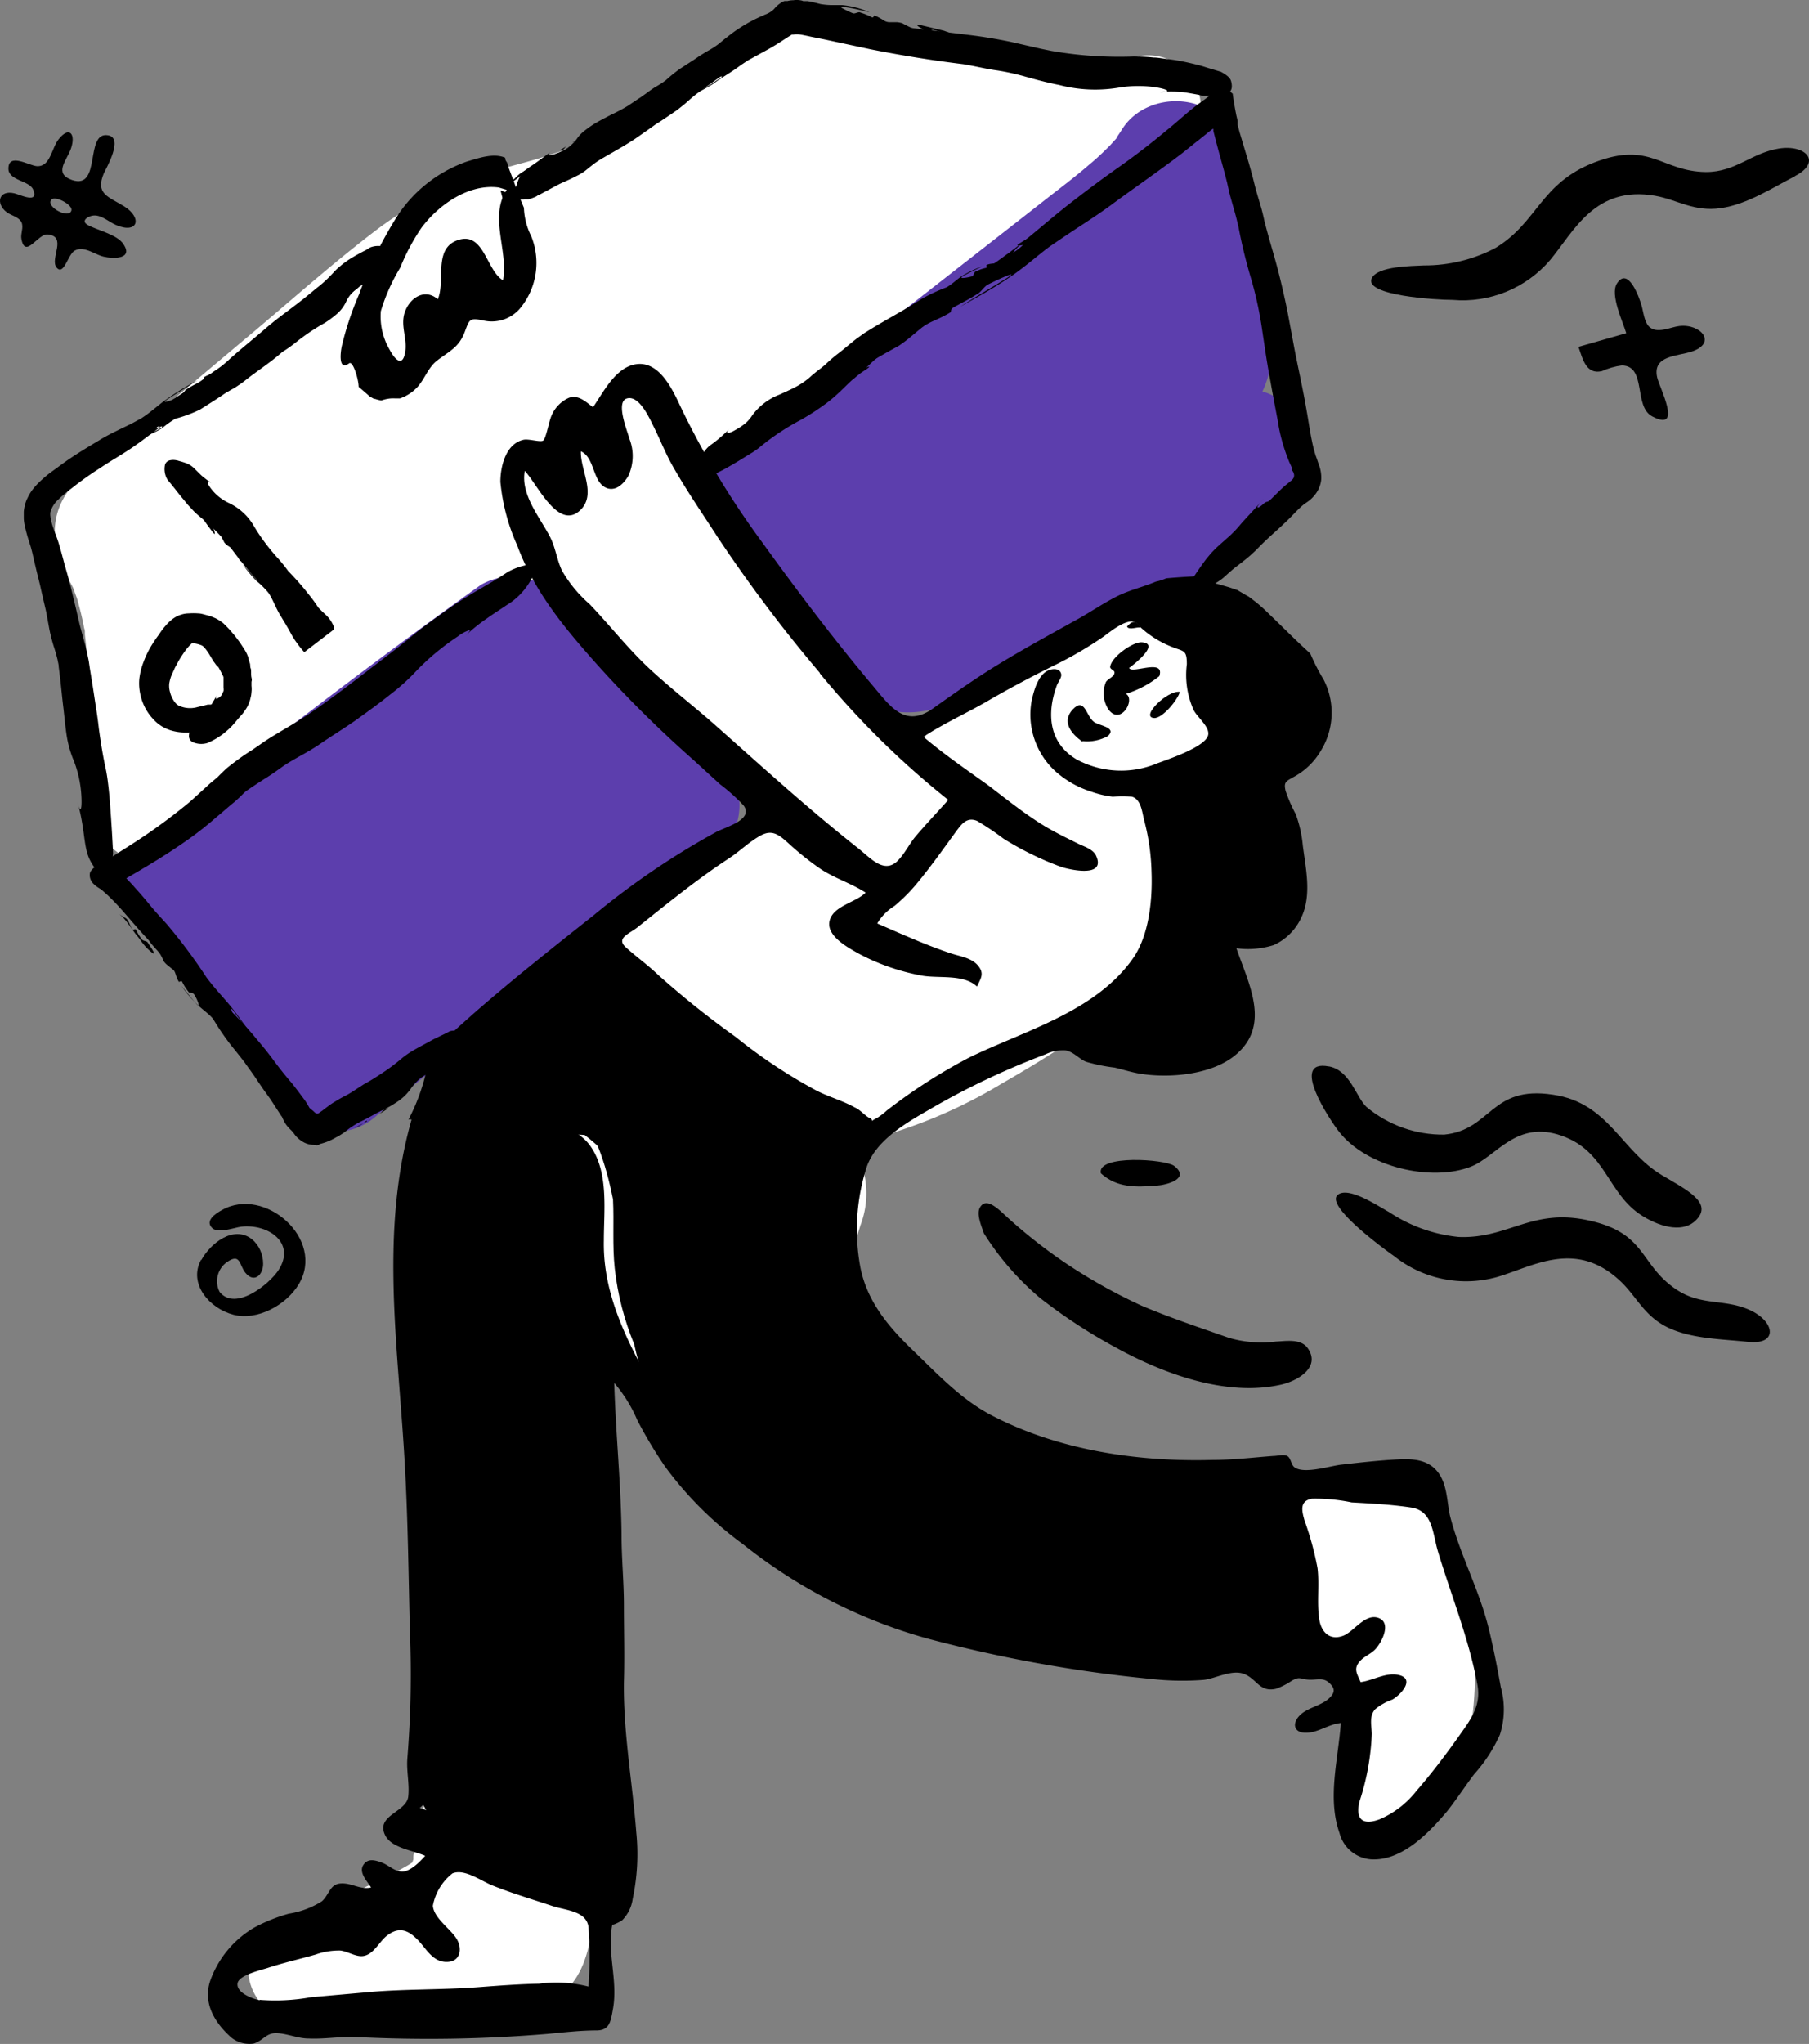
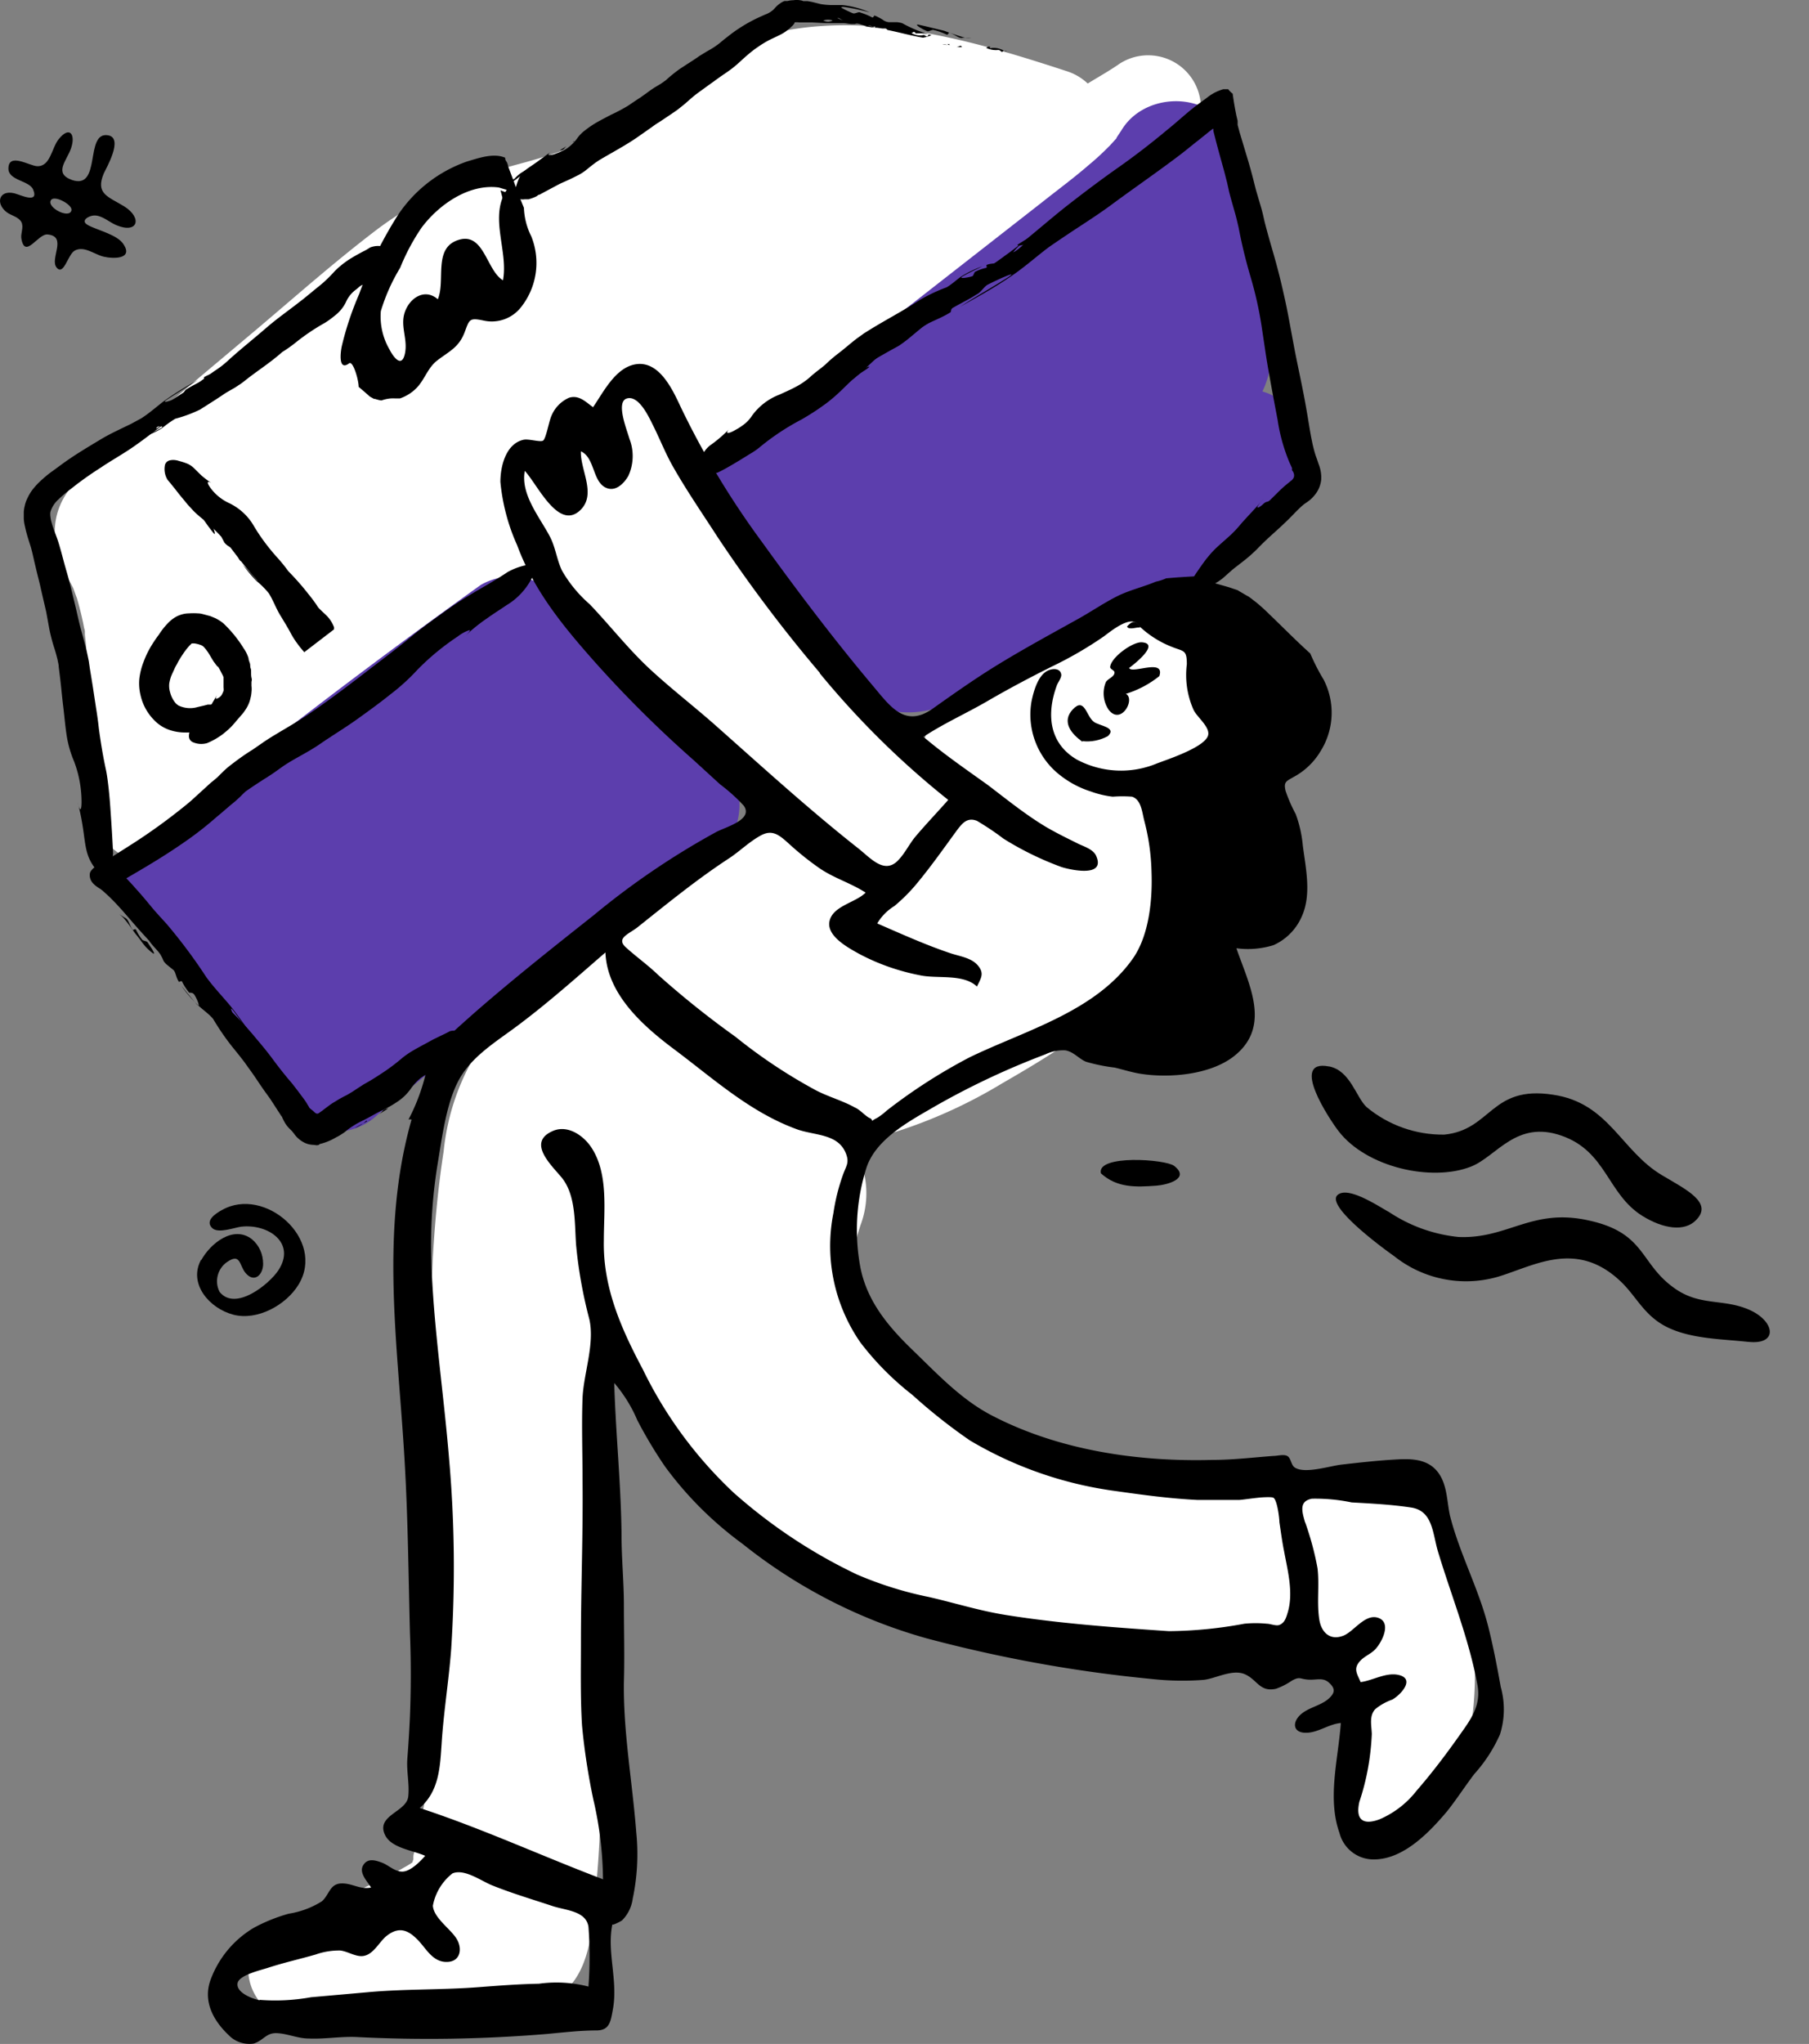
<svg xmlns="http://www.w3.org/2000/svg" id="Layer_2" viewBox="0 0 146.02 164.94">
  <rect x="0" y="0" width="146.02" height="164.94" fill="#808080" stroke="none" />
  <defs>
    <style>.cls-1,.cls-2{fill:#fff}.cls-3{fill:#5c3ead}.cls-2,.cls-3,.cls-4{fill-rule:evenodd}</style>
  </defs>
  <g id="Layer_2-2">
    <g id="Layer_2-2">
      <g id="Layer_2-2-2">
        <g id="Layer_1-2">
          <g id="Layer_2-2-2">
            <g id="Layer_1-2-2">
              <path d="M5.29 46.3c.21.4.44.79.64 1.2 0 .03.28.78.28.78.23.79.43 1.59.58 2.4.03.09.05.17.06.26v.26c.04.42.11.84.11 1.26.11.85.11 1.7.11 2.55-.06 3.81.2 7.61.75 11.38a4.181 4.181 0 0 0 3 3c1.48.38 3.04-.04 4.14-1.09 5.37-4.44 10.76-8.43 16.67-12.54 4.45-3.13 8.97-6.13 13.51-9.13.79 1.61 1.74 3.13 2.84 4.55 2.32 2.63 4.99 4.95 7.92 6.88.67.49 1.33.99 2 1.5l.11.08.19.15 1 .79c.41.31.82.65 1.22 1 1.23 1.48 2.42 3 3.58 4.55h-.6c-4.64-.24-8.38 3.09-11.86 5.68-1.93 1.43-4.06 2.76-5.41 4.76-.46.68-.8 1.43-1 2.22-2.42 1.49-4.56 3.4-6.32 5.63a18.93 18.93 0 0 0-3 8.5c-1.9 12.32-.67 24.68-.58 37.07.02 3-.04 6-.24 9-.16 2.75-.51 5.49-1.05 8.2-.17.83-.34 1.67-.56 2.49-.02.16-.02.32 0 .48v-.14c-.04.09-.07.18-.09.27-.23.16-.47.3-.71.43-.57.33-1.05.6-1.75.93s-1.41.67-2.12 1l-1.08.48-.18.08-.33.12c-1.33.51-2.65 1-4 1.43a4.275 4.275 0 0 0-3.05 4.67c.27 2.1 2.06 3.68 4.18 3.69l10.13-.61 4.82-.3c1.83-.11 3.83-.03 5.49-.92 3.12-1.67 3.11-5.93 3.42-9 .29-2.9.39-5.82.39-8.73 0-5.79-.05-11.44-.12-17.19s-.06-11.5.2-17.25c.04-.89.09-1.78.14-2.67.77 2.03 1.66 4 2.67 5.92 6.2 11.39 18.99 17.58 31.13 20.45a73.99 73.99 0 0 0 21.8 1.85c.71-.04 1.43-.09 2.14-.09h1.23l.73.17h.19l.06.06-.06-.06v.07c0 .06.03.12.05.17.06.2.11.4.15.6-.01-.03.13.9.13.8.08.73.11 1.47.11 2.21.05 1.53-.14 3.06-.55 4.53-.5 1.85.3 3.81 1.95 4.78 2.03 1.2 4.64.52 5.83-1.5 2.96-5.24 3.28-11.28 2.22-17.09-.54-2.76-1.6-5.76-3.86-7.63a8.138 8.138 0 0 0-9.45-1l-.1.07c-1.72.08-3.44.07-5.17 0a67.86 67.86 0 0 1-4.56-.35l-1.23-.14h-.36c-.76-.11-1.51-.23-2.26-.37-2.04-.36-4.06-.81-6.06-1.35-.85-.31-1.55-.61-2.25-.93a48.121 48.121 0 0 1-7.57-4.42l-.26-.18-.21-.18c-.27-.22-.54-.44-.8-.67-.47-.41-.93-.84-1.37-1.28s-.87-.9-1.27-1.38l-.37-.46-.35-.49c-.72-1-1.3-2.1-1.72-3.27-.18-.56-.3-1.12-.43-1.68v-1.44c0-.4.01-.8.06-1.19v-.24c.16-.63.35-1.23.54-1.85.84-2.19.57-4.65-.73-6.61h.09c4.26-.95 8.34-2.59 12.07-4.85 3.53-2.04 7.39-4.35 10.18-7.35 3.28-3.59 4.57-8.57 3.44-13.3v-.14a3.753 3.753 0 0 0 1.29-4.11l.42-.12a4.36 4.36 0 0 0 3-5.24 4.24 4.24 0 0 0-2.25-2.68c.31-1.59-.3-3.22-1.58-4.22a4.35 4.35 0 0 0-4.73-.33c-4.81 2.31-9.53 4.8-14.15 7.47a4.029 4.029 0 0 0-2 2.67c-.56-.57-1.14-1.12-1.76-1.63a65.219 65.219 0 0 1-7.28-7.21c-.56-.68-1.1-1.34-1.64-2l-.19-.25-.18-.24-.76-1a60.81 60.81 0 0 1-2.84-4.27c-.88-1.46-1.71-2.96-2.48-4.49l-.15-.29c1.95-1.3 3.89-2.6 5.82-3.92 2.77-1.88 5.53-3.81 8.18-5.88 1.29-1.02 2.54-2.08 3.78-3.16l1.59-1.37 1.08-.9.36-.29c2.49-1.94 5.27-3.53 7.93-5.22l8.69-5.47c.12-.06.24-.13.35-.2 1.97-1.28 2.53-3.92 1.25-5.89s-3.92-2.53-5.89-1.25c-.85.59-1.7 1.06-2.56 1.59-.49-.46-1.07-.8-1.71-1C77.92 3.06 68.64.38 60.15 3.32c-3.65 1.25-6.65 3.5-9.81 5.82a31.254 31.254 0 0 1-4.71 2.91l-.29.14-.35.11c-.43.14-.86.29-1.29.42-.88.27-1.76.5-2.64.74-3.81.95-7.4 2.65-10.55 5-3.38 2.56-6.56 5.38-9.79 8.11l-9.78 8.22a63.107 63.107 0 0 0-4.83 4.11c-2.09 2.17-2.1 4.93-.82 7.41Z" class="cls-1" />
              <path d="M49.7 75.28a1.86 1.86 0 0 0-.03 2.62c3.97 3.68 8.04 7.41 12.82 10 2 1.1 4.43 2.49 6.85 2.62s5.07-1.54 7.24-2.46a80.12 80.12 0 0 0 7.78-3.69c2.33-1.14 4.46-2.64 6.31-4.46a10.73 10.73 0 0 0 2.52-7c.25-2.76 0-5.54-.76-8.21a1.942 1.942 0 0 0-3-.86c-1.81-.37-3.86-.85-4.76-2.6s-.69-3.82-.57-5.75-2.51-2.4-3.43-.93a8.031 8.031 0 0 1-4.66 3.45c-.28.08-.54.23-.75.44-.75.71-.78 1.9-.06 2.64l1.87 2.18c.27.3.53.62.8.92-.07 0-.14.12-.14.37-.52.86-.93 1.78-1.22 2.75-.36.73-.74 1.46-1.12 2.18l-.17.17c-.79.85-2.25 2.85-3.51 2.85s-2.56-1.62-3.43-2.37a27.41 27.41 0 0 0-3.72-2.71c-1.12-.67-2.33-1.1-3.51-.48s-2.18 1.92-3.18 2.79a41.556 41.556 0 0 1-7.85 5.29c-.12.07-.23.16-.32.25Zm35.23-7.07c-.17.15-.31.33-.43.53-.06-.15-.13-.28-.22-.41.04-.11.13-.21.13-.31v-.09l.52.28Zm-3.55-2.79.06-.17c.15.2.3.39.45.57-.15.05-.28.12-.4.22v-.2a2.17 2.17 0 0 0-.11-.42Z" class="cls-2" />
              <path d="M58.31 43.39c3.17 3.75 6.34 7.51 9.53 11.24a7.906 7.906 0 0 0 3.79 2.67c1.81.41 3.7.14 5.33-.74 2.11-.93 4.11-2 6.11-3 7.95-3.91 16.31-7.38 21.8-14.69 1.66-2.2.23-5.43-1.77-6.74-.37-.24-.78-.42-1.2-.54 1.12-2.33.78-4.75.26-7.25-.87-4.22-1.74-8.39-2.63-12.67s-6.93-4.6-9-1.17c-.12.2-.46.66-.41.66l-.49.54c-.55.56-1.12 1.1-1.73 1.6-1.22 1.06-2.5 2-3.76 3l-8.54 6.67-17.29 13.51c-2.23 1.74-1.56 5.13 0 6.91ZM10.07 72.25a4.98 4.98 0 0 0 2.35 3.6l.62.46.76.62c.55.45 1.09.95 1.61 1.45 1.09 1.04 2.12 2.15 3.07 3.32l.27.35c.22.3.44.59.64.89.42.59.81 1.19 1.18 1.81a36.44 36.44 0 0 1 2.2 4.2c.74 1.32 2.09 2.2 3.6 2.35a5.07 5.07 0 0 0 4.13-1.36c2.29-1.89 4.6-3.76 6.92-5.61 1.12-.9 2.25-1.8 3.39-2.69l1.6-1.25.8-.63.27-.2c4.55-3.53 9.15-6.96 13.82-10.29a5.054 5.054 0 0 0 1.76-6.74 4.648 4.648 0 0 0-2.09-1.93c-.11-1.02-.6-1.96-1.38-2.63-3.81-3.09-7.41-6.44-10.78-10a5.005 5.005 0 0 0-6-.77 537.342 537.342 0 0 0-27.42 21 4.655 4.655 0 0 0-1.32 4.05Z" class="cls-3" />
              <g id="react-group-84">
                <path d="M37.7 13.03c-2.29.8-4.25 2.32-5.59 4.34-1.27 2-2.31 4.13-3.12 6.36-.59 1.36-1.06 2.76-1.4 4.2-.12.55-.28 2.04.59 1.39.31-.24.77 1.32.77 1.9.3.25.6.51.9.78l.34.19h.08c.15.05.3.09.46.12h.08c.34-.12.7-.18 1.06-.16h.42c.52-.18.99-.48 1.37-.88.63-.67.87-1.59 1.63-2.18.99-.76 1.76-1.05 2.23-2.32.37-.99.37-1.14 1.48-.91a3 3 0 0 0 3-1 5.752 5.752 0 0 0 .88-5.8c-.36-.71-.56-1.49-.59-2.29-.28-.68-.55-1.37-.79-2.06l-.43-1.14c-.07-.18-.09-.4-.19-.53s-.1-.24-.1-.24v-.07c-.95-.42-2.21.05-3.08.3Zm2.56 2.1.64.19c-1.44 2.2.15 4.92-.3 7.3-1.33-.79-1.52-3.84-3.52-3.28-2.17.61-1.09 3.28-1.74 4.81-1.03-.9-2.23-.15-2.65 1s.24 2.18 0 3.36-.88.4-1.24-.29a5.3 5.3 0 0 1-.71-3.11c.37-1.23.89-2.4 1.56-3.5.46-1.14 1.04-2.23 1.73-3.24 1.4-1.87 3.83-3.56 6.23-3.24ZM18.48 164.25c.52.53 1.27.77 2 .66.79-.25 1-.88 1.87-.84s1.69.43 2.55.43c1.28.06 2.56-.17 3.83-.12 5.16.26 10.32.18 15.47-.25 1.38-.13 2.68-.28 4-.28 1.02-.03 1.1-.75 1.28-1.75.41-2.31-.51-4.58-.05-6.82-.03.14.69-.24.78-.31.47-.47.77-1.08.86-1.74.37-1.75.47-3.56.29-5.34-.31-4.07-1.06-8.09-1-12.18.06-2.06 0-4.11 0-6.17 0-1.89-.19-3.76-.19-5.64-.04-4.11-.47-8.19-.59-12.3.77.9 1.4 1.91 1.86 3a36.02 36.02 0 0 0 2.23 3.73c1.76 2.41 3.89 4.52 6.3 6.28 4.38 3.5 9.43 6.09 14.83 7.6 5.93 1.58 11.97 2.68 18.08 3.27 1.42.16 2.85.19 4.27.08.93-.09 2.31-.89 3.32-.46s1.21 1.47 2.52 1.18c.46-.16.9-.39 1.31-.67.65-.34.59-.12 1.29-.07s1.19-.21 1.7.26.46.8 0 1.24c-.66.62-1.72.74-2.36 1.37s-.53 1.41.46 1.42 1.84-.7 2.84-.79c-.2 2.87-1.11 6.06-.11 8.87a2.84 2.84 0 0 0 2.81 2.14c2.38-.02 4.46-2.2 5.89-3.9.79-1 1.43-2 2.19-3 .85-.94 1.54-2.01 2.06-3.17.4-1.25.42-2.58.07-3.84-.29-1.61-.6-3.24-1-4.83-.77-3.09-2.32-5.92-3.1-9-.26-1.17-.21-2.54-1-3.54s-2.02-1.07-3.24-1c-1.52.08-3.02.25-4.52.42-.95.11-3.03.79-3.8.21-.27-.2-.28-.76-.58-.91s-.78 0-1.11 0c-1.62.12-3.26.32-4.89.32-6.04.17-12.41-.77-17.81-3.57-2.5-1.29-4.44-3.38-6.42-5.29s-3.7-3.96-4.23-6.72c-.49-2.67-.32-5.41.5-8 .79-2.39 3.61-3.83 5.61-5 2.83-1.61 5.79-3 8.84-4.15.5-.24 1.05-.35 1.6-.32.67.11 1.08.67 1.67.92.76.22 1.53.38 2.31.47.72.17 1.42.4 2.15.51 2.31.35 5.54.07 7.45-1.4 3.11-2.41 1.23-5.82.23-8.74 1.01.14 2.03.05 3-.25 1-.45 1.8-1.25 2.25-2.25.84-1.8.35-3.91.11-5.8-.08-.86-.27-1.71-.57-2.52-.32-.6-.6-1.23-.82-1.88-.17-.73.05-.77.65-1.12.9-.48 1.66-1.21 2.18-2.09a5.84 5.84 0 0 0 .23-5.79c-.41-.67-.76-1.37-1.07-2.09-1.15-1.03-2.26-2.17-3.31-3.17-.36-.36-.73-.69-1.11-1 .06.06-.57-.46-.64-.46l-.7-.41-.09-.06-.68-.23c-.57-.17-1.15-.32-1.72-.5-.37-.12-.73-.25-1.09-.39-.76.04-1.53.09-2.29.16-.27.12-.55.21-.84.27-.94.4-1.94.63-2.94 1.09-1.14.55-2.19 1.28-3.3 1.9-2.12 1.18-4.26 2.34-6.33 3.6-1.88 1.14-3.65 2.39-5.44 3.66-2.23 1.57-3.41-.17-4.84-1.87-3.13-3.72-6.1-7.65-8.94-11.59a67.602 67.602 0 0 1-6.57-10.92c-.64-1.37-1.71-3.69-3.58-3.42-1.66.24-2.63 2.24-3.48 3.47-.6-.43-1.12-1-1.92-.77-.65.28-1.17.81-1.44 1.47-.2.44-.44 1.86-.68 2s-1.17-.17-1.58-.07c-1.42.32-1.86 2.14-1.86 3.4.17 1.76.62 3.49 1.35 5.1 1.33 3.61 3.62 6.43 6.14 9.28 2.54 2.86 5.26 5.56 8.13 8.09l2.11 1.93c.69.52 1.33 1.09 1.91 1.72.8 1.12-1.38 1.7-2.2 2.12a62.71 62.71 0 0 0-9.9 6.72c-3.21 2.54-6.43 5.09-9.52 7.78-1.26 1.11-2.5 2.24-3.74 3.37-.25 1.87-.82 3.68-1.7 5.35.08-.03.17-.03.25 0-2.57 9.03-1.1 18.21-.57 27.39.28 4.67.32 9.35.44 14 .09 2.26.09 4.52 0 6.78-.05 1.14-.13 2.39-.21 3.4s.19 2.08.07 3.08c-.17 1.24-2.63 1.49-1.87 3.08.51 1.06 2.24 1.23 3.24 1.68-.43.49-1.17 1.23-1.8 1.27s-1.17-.53-1.69-.72-1.16-.4-1.52.22.36 1.31.64 1.79c-.94.18-1.54-.38-2.44-.33s-.94.93-1.53 1.44c-.81.51-1.72.85-2.67 1-.98.27-1.92.65-2.81 1.13a8.138 8.138 0 0 0-3.53 4.28c-.6 1.77.34 3.31 1.51 4.41Zm86.87-41.37c-.24-.86-.54-1.74.55-1.94 1.07-.02 2.15.08 3.2.3 1.59.09 3.21.17 4.79.41 1.77.26 1.74 2.07 2.18 3.55 1.08 3.58 2.52 7.1 3.19 10.79.29 1.59-.48 2.68-1.37 3.93-1.12 1.59-2.28 3.13-3.55 4.59a7.564 7.564 0 0 1-3 2.31c-1.4.51-1.93-.05-1.61-1.43.59-1.76.92-3.6 1-5.46-.02-.69-.23-1.43.27-2 .41-.34.88-.6 1.39-.78.74-.43 1.88-1.72.44-2-1-.19-2.05.47-3 .59-.3-.7-.63-1.1 0-1.75.36-.37.86-.54 1.2-.92.53-.57 1.31-2.13.23-2.51s-1.98 1.12-2.84 1.44c-1.1.42-1.78-.32-1.93-1.32-.21-1.35.02-2.75-.14-4.12-.23-1.26-.57-2.51-1-3.72v.04ZM66.17 54.33c3.09 3.76 6.56 7.19 10.37 10.22-.88 1-1.84 2-2.68 3-.47.58-.81 1.29-1.33 1.84-1.12 1.22-2.24-.13-3.24-.92-3.92-3.09-7.61-6.45-11.35-9.77-1.77-1.58-3.65-3.02-5.42-4.65s-3.25-3.54-4.91-5.28c-.9-.78-1.66-1.7-2.25-2.73-.43-.91-.52-1.9-1-2.79-.83-1.56-2.35-3.37-2-5.25 1.02 1.07 2.74 4.93 4.53 3.12 1.25-1.29-.06-3.2 0-4.7 1.19.54.9 2.63 2.19 3 .7.19 1.3-.44 1.63-1 .44-.94.48-2.03.1-3-.19-.7-1.15-3.02-.19-3.27s1.76 1.51 2.07 2.13c.58 1.15 1.03 2.33 1.67 3.44 1.1 1.93 2.37 3.77 3.57 5.63 2.53 3.8 5.28 7.46 8.24 10.94v.04Zm4.05 35.91c-.42-.21-.77-.68-1.24-.88-.99-.55-2.11-.85-3.11-1.37-2.3-1.24-4.48-2.69-6.51-4.33a73.174 73.174 0 0 1-6.25-5c-.82-.79-1.74-1.44-2.58-2.2s.23-1.08.94-1.64c2.4-1.91 4.81-3.88 7.4-5.57.86-.57 1.58-1.3 2.52-1.82s1.49-.06 2.23.6c.78.72 1.61 1.39 2.48 2 1.19.83 2.57 1.22 3.77 2-.77.8-2.63 1.06-2.91 2.29s1.56 2.19 2.42 2.67c1.53.81 3.17 1.38 4.87 1.71 1.4.31 3.48-.15 4.61.91.32-.68.61-1.04.09-1.68s-1.46-.75-2.21-1c-2.01-.67-3.99-1.57-5.93-2.41.34-.58.82-1.06 1.39-1.41.68-.57 1.31-1.2 1.87-1.89 1.1-1.33 2.1-2.75 3.1-4.12.45-.6.86-1.19 1.69-.86.74.44 1.45.91 2.13 1.43 1.48.93 3.06 1.7 4.7 2.3.7.22 3.56.87 2.8-.88-.22-.55-.98-.77-1.45-1-.85-.42-1.71-.84-2.54-1.32-1.67-.99-3.17-2.21-4.76-3.42-1.76-1.26-3.55-2.49-5.2-3.89 1.65-1.09 3.44-1.88 5.16-2.88s3.44-1.91 5.22-2.8a30.79 30.79 0 0 0 4.13-2.39c.51-.36 2.28-1.88 2.84-.93.74.72 1.62 1.3 2.58 1.69 1.06.45 1.33.22 1.33 1.45-.16 1.26.03 2.54.55 3.7.29.59 1.36 1.39 1.16 2.06-.29.95-3.26 1.92-4.13 2.25-2.09.87-4.45.75-6.45-.31-2.27-1.32-2.47-3.7-1.62-6 .09-.25.43-.66.34-.93-.12-.49-.76-.42-1.12-.23-.77.42-1.09 1.64-1.26 2.42-.39 2.14.38 4.33 2.01 5.76.81.7 1.75 1.23 2.77 1.55.57.21 1.17.35 1.77.42.52-.04 1.04-.04 1.56 0 .76.26.8 1.26 1 2 .35 1.34.54 2.72.57 4.1.08 2.2-.19 5.01-1.45 6.88-3 4.35-8.71 5.86-13.23 8.05a44.127 44.127 0 0 0-6.68 4.29c-.24.22-.5.42-.77.59-.85.43-.11.28-.65 0l.05.04Zm-21.5 61.43c-4.96-1.88-9.78-4.11-14.84-5.77 1.57-1.36 1.64-3.3 1.77-5.23.16-2.54.58-5.06.77-7.61.33-5.11.28-10.23-.17-15.33-.44-5.39-1.28-10.76-1.44-16.17-.07-2.61.11-5.22.54-7.79.36-2.17.72-4.99 1.8-6.82s3.07-3 4.72-4.25c2.45-1.84 4.69-3.84 7-5.84.13 3.37 3.03 5.93 5.54 7.81 3.21 2.4 6.17 5.12 10 6.49 1.47.49 3.31.34 3.9 2 .23.65.02.89-.23 1.54-.38 1.04-.65 2.11-.81 3.2-.72 3.62.07 7.38 2.17 10.42 1.21 1.59 2.62 3.01 4.2 4.24 1.47 1.33 3.02 2.56 4.65 3.68 3.62 2.15 7.64 3.54 11.81 4.09 2.17.31 4.34.6 6.53.71h3.42c.5-.03 2.48-.38 2.76-.16s.46 1.58.46 1.95c.12.79.22 1.57.38 2.36.29 1.57.77 3.35.29 4.94-.14.47-.26.84-.68 1-.25.1-.73-.1-1-.1-.6-.06-1.22-.06-1.82 0-2.01.38-4.05.58-6.09.6-4.39-.3-8.78-.61-13.12-1.3-2.11-.33-4.14-.97-6.22-1.45-1.99-.4-3.94-1.01-5.81-1.81-3.63-1.72-7-3.96-10-6.63-3.02-2.84-5.5-6.2-7.31-9.93-1.75-3.29-3.23-6.62-3.15-10.41 0-2.4.39-5.38-1-7.49-.63-.97-1.91-1.86-3.1-1.35-2.16.92-.12 2.77.7 3.77 1.16 1.43 1.03 3.66 1.16 5.43.19 2.03.55 4.03 1.07 6 .45 1.99-.46 4.36-.55 6.36-.08 2.19 0 4.38 0 6.57.05 4.36-.13 8.71-.13 13.07 0 2.26-.05 4.54.09 6.79.19 2.02.5 4.02.92 6 .49 2.09.75 4.23.77 6.38l.05.04Zm-27.74 9.75c-.54-.1-2.01-.62-1.79-1.44.21-.62 1.87-1 2.4-1.17 1.27-.42 2.58-.71 3.87-1.08.64-.23 1.32-.34 2-.33.59.06 1.21.5 1.8.45.9-.08 1.35-1.19 2-1.67 1.03-.78 1.79-.37 2.58.49.59.65 1.1 1.59 2.1 1.65 1.22.07 1.42-1.04.92-1.86s-1.84-1.67-1.92-2.67c.19-1.03.75-1.96 1.58-2.61.99-.42 2.4.67 3.3 1 1.58.63 3.18 1.1 4.77 1.63 1.09.36 2.71.39 2.91 1.67.12 1.61.12 3.22 0 4.83a10.37 10.37 0 0 0-4-.23c-1.59.03-3.18.15-4.76.27-3.04.24-6.1.14-9.1.42l-4.53.4c-1.38.25-2.78.32-4.18.21l.05.04Z" class="cls-4" />
-                 <path id="react-path-88" d="M79.44 99.59c-.17-.54-.66-1.59-.34-2.15.44-.77 1.24-.07 1.7.32 1.58 1.49 3.28 2.85 5.08 4.08 1.99 1.34 4.08 2.52 6.26 3.52 2.31.98 4.69 1.77 7.06 2.6 1.23.36 2.53.46 3.8.3.84-.04 2.01-.25 2.56.54 1.1 1.57-.91 2.67-2.17 2.94-4.42 1-9.52-.9-13.33-3a43.39 43.39 0 0 1-6.11-4 22.331 22.331 0 0 1-4.51-5.18" class="cls-4" />
                <path id="react-path-91" d="M88.86 94.67c-.33-1.51 5.2-1.13 5.91-.59 1.35 1.04-.59 1.54-1.43 1.6-1.66.12-3.17.19-4.48-1" class="cls-4" />
                <path id="react-path-93" d="M90.97 50.56c.38-.44.75-.58 1.07.09-.23-.09-.91.24-1.07-.09" class="cls-4" />
                <path id="react-path-94" d="m40.4 15.36.53.2c-.1.2-.21.4-.32.6l-.21-.8" class="cls-4" />
                <path id="react-path-97" d="M91.13 53.87c.12.6 2.94-.81 2.45.69a8.16 8.16 0 0 1-2.7 1.43c.79.42-.38 2.56-1.38 1.3a2.37 2.37 0 0 1-.23-2.26c.16-.26.69-.42.69-.75.03-.18-.35-.27-.35-.45.05-.75 1.74-2 2.52-2 1.57.08-.56 1.76-1 2.08" class="cls-4" />
                <path id="react-path-98" d="M87.38 59.86c-.89-.62-1.73-1.62-.78-2.62s1.07.53 1.68 1c.43.34 1.91.44 1.15 1.16-.62.34-1.34.49-2.05.41" class="cls-4" />
-                 <path id="react-path-99" d="M95.23 55.83c-.11.56-1.41 2.21-2.11 2.11-1.06-.11 1.11-2.26 2.11-2.11" class="cls-4" />
              </g>
              <path d="m62.87 33.05.37-.34-.81.53c.16-.02.31-.09.44-.19ZM64.26 32.07l-.14.06-.14.09.28-.15ZM64.7 31.82c.25-.14.49-.29.72-.46-.25.13-.49.29-.72.46ZM64.7 31.81l-.44.25c.16-.06.14 0 .08.08.11-.12.23-.23.36-.33ZM64.12 32.39s.15-.16.22-.25c-.08.08-.15.16-.22.25ZM62.83 33.8l-1.17.87c.29-.2.58-.4.9-.59 1.18-.63 2.3-1.21 3.45-1.84 1.37-.84 2.38-1.41 3.88-2.41.98-.67-.86.21-1.56.58-.31.14-.6.67-.91.81-.63.39-1.28.74-1.94 1.06-.3.13-.14.32-.3.39-.93.54-1.81.71-2.35 1.13ZM56.14 37.17c.85-.28 1.63-.74 2.28-1.35-.31.26-.23.29.16.07l.24-.29c-.34.16-.68.34-1 .54-.33.19-.65.4-.95.64l-.48.11c-.22.13-.18.19-.25.28ZM55.67 37.28l.51-.11-.5.13v-.02Z" />
              <path d="m67.45 30.68.44-.28c.01-.08-.04-.14.14-.31l.47-.21c.6-.54 1.29-.99 2.04-1.31l-.21.31c-.38.24-.46.21-.16-.06-.64.62-1.35 1.17-2.12 1.63 1.36-.74 2.75-1.58 4-2.27.06-.11.08-.24.06-.37-.23.17-.52.45-.74.63.22-.18.51-.46.74-.63.02.13 0 .26-.06.37l.51-.28c.25-.17.48-.34.71-.52l1.12-.93c.52-.45 1.38-.66 2.3-1.23.15-.07-.03-.26.28-.41.69-.4 1.28-.67 1.89-1.07.31-.13.6-.66.91-.79.7-.36 2.58-1.22 1.58-.56-1.53.97-2.55 1.51-3.85 2.37 1.23-.71 2.53-1.39 4-2.39.47-.31 1-.71 1.54-1.14s1.09-.89 1.64-1.3c.77-.53 1.57-1.07 2.38-1.6s1.67-1.09 2.55-1.73c1.9-1.41 3.82-2.72 5.66-4.12.46-.35.91-.73 1.36-1.08s.86-.7 1.26-1h.05v.16l.16.63c.21.83.44 1.63.65 2.4.11.39.2.77.3 1.15l.13.59c.05.23.11.45.17.67l.34 1.2c.11.39.18.7.29 1.17.3 1.58.65 2.92 1 4.1.36 1.23.64 2.49.84 3.76l.15 1 .15 1c.1.68.21 1.35.33 2 .23 1.3.46 2.52.68 3.67.17 1.16.49 2.3.94 3.39l.22.48v.18l.08.11c.05.09.08.18.09.28 0 .1-.02.2-.08.28-.05.08-.12.15-.2.2l-.13.11-.21.17c-.28.23-.53.47-.75.69s-.39.39-.59.58-.25.04-.53.3-.46.33-.47.26.16-.3.53-.73c-.68.83-1.38 1.51-1.94 2.17-.15.18-.26.3-.38.43l-.36.36-.73.65c-.24.21-.47.42-.67.63-.11.11-.21.22-.3.33l-.26.31c-.32.42-.61.84-.94 1.33-.05.07-.35.58-.24.89.06.16.24.28.65.23.69-.14 1.33-.45 1.87-.89l.38-.34.34-.3c.25-.21.55-.43.89-.7.38-.29.74-.61 1.08-.94l.47-.48.44-.42c.62-.57 1.34-1.19 2-1.88.29-.3.54-.55.76-.75l.17-.14.23-.16c.29-.19.54-.44.74-.72.24-.34.39-.74.42-1.16a3 3 0 0 0-.22-1.22l-.13-.39-.1-.27c-.12-.38-.22-.77-.3-1.17-.17-.81-.29-1.69-.45-2.57-.3-1.76-.69-3.43-1-5.07-.15-.81-.31-1.67-.47-2.52s-.35-1.69-.55-2.54-.43-1.71-.67-2.54-.48-1.66-.69-2.49c-.08-.36-.18-.82-.3-1.21l-.35-1.19c-.11-.38-.19-.74-.3-1.16s-.22-.82-.34-1.23l-.72-2.4-.16-.6v-.33l-.1-.42c-.12-.58-.22-1.18-.3-1.77-.11-.08-.21-.18-.3-.28l-.06-.08h-.4c-.48.14-.93.37-1.32.69l-.7.51-.34.26-.26.21c-.68.56-1.28 1.11-1.93 1.63-1.27 1.06-2.59 2.08-3.9 3s-2.63 1.91-3.93 2.92-2.54 2.1-3.84 3.15c-.81.65-1.62 1.24-2.46 1.82.31-.15.63-.29.93-.45l.22-.31c.19-.04.37-.12.54-.22.32-.44.74-.81 1.22-1.08-.34.43-.75.79-1.22 1.08-.18.22-.29.3-.51.61s-.79.23-1 .66c.22-.43.83-.49 1-.66s.33-.39.51-.61c-.17.1-.35.18-.54.22l-.22.31c-.3.16-.62.3-.93.45l-1.27.87s-.07.07-.11.09v-.05l-.3.2c-.29.31-.62.57-1 .76l-.37.23-1.65 1.2.13-.06.43-.26c.22-.18.46-.35.71-.49-.23.18-.46.34-.71.49-.12.1-.24.21-.35.33-.06.09-.2.26-.2.26.06-.09.13-.18.2-.26.06-.07.08-.15-.07-.07l-.28.15-.73.52c-.12.11-.23.23-.34.36-.13.11-.28.18-.44.21-1.66 1.2-3.37 2.43-5.21 3.69-.37.35-.72.73-1.05 1.12Z" />
              <path d="m76.98 23.58-1.39 1 .36-.23c.39-.19.74-.45 1.03-.77ZM30.93 89.6c-.1.11-.2.22-.32.31l.72-.46c-.15 0-.29.06-.4.15ZM29.7 90.46l.13-.05.12-.08-.25.13ZM29.3 90.66c-.23.11-.45.24-.66.38.23-.1.46-.23.66-.38ZM29.3 90.66l.4-.2c-.15.06-.13 0-.07-.08-.1.1-.21.2-.33.28ZM29.82 90.16s-.13.14-.19.22c.07-.08.22-.26.19-.22ZM29.44 89.68l.57-.21c.33-.1.63-.24.91-.44.38-.27.7-.52 1-.78-.24.2-.49.37-.76.53-.54.27-1.03.51-1.54.77s-.89.39-1.51.72-1.16.6-1.73.89h-.25l-.21.09a.28.28 0 0 1-.22 0 .436.436 0 0 1-.19-.19c-.13-.18-.09.06-.06.19s.13.36.29.36c.14 0 .27-.03.4-.08.11-.06.21-.16.28-.27l.09-.09s.06-.07.1-.1c.06-.06.13-.1.21-.13.57-.32 1.14-.51 1.77-.79.26-.1.12-.3.26-.35.19-.05.39-.09.59-.12ZM36.45 85.41c-.67.4-1.28.9-1.81 1.48.25-.25.17-.28-.15-.06l-.18.29c.62-.3 1.17-.73 1.62-1.24 0 0 .27-.18.41-.18.16-.14.11-.21.11-.29ZM36.87 85.22l-.42.19c.13-.08.27-.15.41-.21v.02Z" />
              <path d="M25.87 92.21c.09-.07.21-.16.33-.27.21-.17.4-.36.59-.56l-.39.2c.02.12-.04.23-.14.29l-.24.08h-.13c-.12.13-.29.2-.47.19a.707.707 0 0 1-.38-.3c-.2-.28-.38-.57-.54-.87l.27.16c.19.29.18.39-.06.16l.39.37c.11.12.25.22.4.27.17 0 .33-.05.47-.15.14-.09.28-.17.43-.24l-.37.17c-.12.06-.25.1-.38.11-.14 0-.26-.08-.33-.2-.08-.11-.15-.23-.21-.35l-.42-.75-.44-.85a.525.525 0 0 0-.35 0c.15.2.39.46.54.66-.15-.2-.39-.46-.54-.66.11-.04.24-.04.35 0l-.23-.46c-.14-.22-.29-.44-.45-.65l-.84-1c-.41-.43-.59-1.21-1.13-2-.07-.13-.25.05-.39-.22-.3-.56-.64-1.1-1-1.63-.14-.26-.65-.45-.78-.72-.24-.39-.45-.79-.64-1.21-.17-.38-.21-.57.1-.15.9 1.23 1.49 2.09 2.32 3.23a58.8 58.8 0 0 0-2.34-3.34c-.59-.78-1.49-1.67-2.22-2.67-.97-1.49-2.04-2.92-3.19-4.28-.46-.51-.87-.94-1.28-1.44s-.83-1-1.29-1.5c-.22-.26-.46-.51-.7-.76l-.39-.36-.19-.18-.11-.1-.17-.14-.24-.16-.12-.09c-.12.15-.26.3-.4.43-.15.16-.33.29-.53.37l.1.06c.22.18.39.4.52.65l.11.17v.08h.18l.19-.11c1.91-1.11 3.81-2.19 5.65-3.47.94-.64 1.84-1.34 2.69-2.09.42-.34.81-.69 1.18-1l.34-.28.37-.34c.21-.21.36-.36.49-.47.51-.35.99-.67 1.51-1 .26-.16.52-.33.78-.51l.66-.47c.89-.62 2-1.12 3-1.81s2.05-1.32 3-2 1.87-1.35 2.68-2c.79-.6 1.53-1.27 2.2-2 .99-1.01 2.08-1.91 3.26-2.69.28-.22.6-.4.94-.51.11 0-.02.17-.49.61.59-.57 1.23-1.1 1.91-1.56.57-.41 1.11-.74 1.57-1.06.88-.52 1.59-1.29 2.06-2.2.12-.27.12-.57 0-.84a.534.534 0 0 0-.58-.17c-.48.11-.95.29-1.38.53-.45.3-1.02.66-1.69 1.05s-1.42.82-2.18 1.31c-.38.24-.76.51-1.13.77l-1 .72c-.63.46-1.21.89-1.68 1.28-1.2 1-2.45 1.93-3.67 2.87s-2.4 1.84-3.6 2.69c-.6.43-1.21.85-1.81 1.23s-1.25.75-1.91 1.15c-.34.2-.67.41-1 .63l-.49.34-.45.31c-.61.37-1.27.85-1.93 1.37-.38.31-.79.75-.89.84s-.28.24-.44.37-.31.27-.46.41l-.88.8c-.28.27-.57.51-.88.76a47.352 47.352 0 0 1-3.9 2.84c-.99.64-1.98 1.26-2.89 1.82-.07.05-.23.12-.4.23-.11.06-.21.15-.29.25-.07.07-.12.16-.15.25a.97.97 0 0 0 .22.8c.07.08.15.15.23.22.13.1.26.19.4.27l.13.1.16.14.32.29c.2.19.4.39.6.6.79.83 1.51 1.74 2.31 2.6 1.56 1.69 3.09 3.4 4.62 5.21.59.7 1.15 1.39 1.71 2.09-.14-.27-.28-.54-.43-.8l-.29-.17a1.33 1.33 0 0 0-.21-.47c-.41-.26-.76-.62-1-1.05.4.29.73.64 1 1.05.21.14.29.24.58.4s.21.7.62.84c-.41-.14-.45-.7-.62-.84s-.37-.26-.58-.4c.1.14.17.3.21.47l.29.17c.15.26.29.53.43.8l.86 1.06.09.08h-.06l.21.25c.3.23.56.52.74.86l.22.31 1.13 1.39-.06-.12-.24-.37c-.17-.18-.33-.38-.46-.59.17.18.32.38.46.59.09.11.2.21.32.29l.24.17c-.08-.05-.16-.11-.24-.17-.08-.05-.15-.06-.08.08l.16.24.48.61c.1.11.21.2.33.29.1.11.16.24.19.39.57.71 1.05 1.47 1.57 2.24.27.39.53.77.82 1.17.14.2.29.41.45.6.08.09.18.17.29.24.12.05.25.05.37 0l.12-.17Z" />
              <path d="m20.09 85.34.95 1.17-.21-.31c-.18-.34-.44-.63-.74-.86ZM45.51 12.03c.07-.09.14-.17.22-.24-.17.12-.35.22-.53.32.11.02.22-.01.31-.08ZM46.4 11.41h-.1l-.09.07.19-.07ZM46.7 11.24c.16-.09.32-.18.48-.29-.17.07-.33.17-.48.29ZM46.73 11.24l-.3.14c.07-.03.07.02.07.09a.84.84 0 0 1 .23-.23ZM46.37 11.65l.13-.18-.13.18ZM46.28 12.41c-.26.05-.5.15-.72.29l-.79.55c.2-.12.39-.24.62-.35.41-.16.82-.35 1.2-.53l1.15-.53c.91-.5 1.59-.84 2.59-1.35.67-.34-.62-.04-1.09.16-.22.06-.37.48-.58.54-.42.22-.86.42-1.31.59-.22.07-.06.3-.17.3-.29.14-.59.25-.9.33ZM41.16 14.82c.49-.32.95-.69 1.39-1.08-.2.18-.13.22.13.09l.14-.22c-.5.13-.95.42-1.29.82l-.12.05-.2.08c-.11.08-.06.14-.05.26Z" />
-               <path d="m40.87 14.97.29-.19-.27.2h-.02ZM48.54 10.7l.3-.15c0-.08-.05-.15.07-.26l.33-.09c.36-.37.81-.63 1.31-.76l-.14.22c-.27.13-.33.08-.13-.09-.43.4-.92.73-1.44 1 .46-.2.93-.4 1.4-.57l1.39-.53a.58.58 0 0 0 0-.32c-.16.11-.36.28-.51.39.15-.11.35-.28.51-.39.03.1.03.22 0 .32l.36-.13c.17-.09.34-.19.5-.3.23-.18.39-.28.75-.56s.98-.25 1.61-.49c.1-.02-.03-.28.19-.28.49-.13.97-.31 1.42-.54.23-.07.39-.51.61-.59l.48-.23c.15-.07.3-.13.46-.16.25-.05.39-.03.12.12l-.14.09-.14.09-.35.24c-.23.15-.45.28-.68.4-.45.25-.91.48-1.39.68.49-.17.97-.38 1.43-.63.24-.13.49-.27.73-.43l.36-.26.25-.16c.23-.16.57-.36 1-.65.23-.15.4-.28.59-.42l.57-.38 1.68-.92c.28-.16.57-.33.85-.51l.43-.28.39-.25.21-.13h.11c.19-.03.39-.03.58 0 .25.04.56.11.89.18l1 .2 3.78.81c2.48.49 4.95.89 7.48 1.2.97.16 1.82.38 2.63.49.83.12 1.66.31 2.47.54.88.25 1.77.48 2.64.65 1.57.41 3.22.48 4.82.21 1.03-.17 2.09-.17 3.12 0 .82.15 1.17.36.17.36.61-.05 1.22-.05 1.83 0 .52.07.96.16 1.37.23.2.08.39.08.58.08h.51c.39.04.78-.02 1.14-.15.09-.04.17-.1.24-.18.1-.13.15-.28.15-.44 0-.17-.03-.35-.09-.51-.09-.18-.24-.36-.78-.66l-.39-.12-.41-.12-.8-.25c-.58-.15-1.23-.31-1.92-.43-.36-.06-.68-.1-1-.14s-.63-.1-.93-.1c-.53-.06-1.07-.08-1.61-.08-2.23.08-4.47-.07-6.67-.46l-.78-.16-.79-.18-1.66-.38c-1.11-.23-2.24-.42-3.4-.56-2.33-.29-4.68-.55-7.12-.9-1.12-.16-2.2-.36-3.27-.55l-1.59-.28c-.52-.08-1.04-.21-1.63-.26-.31-.04-.61-.04-.92 0-.31.07-.61.2-.87.38-.25.16-.46.32-.67.48l-.64.48c-.85.65-1.69 1.31-2.57 1.95-.27.19-.54.38-.83.54-.28.17-.58.34-.86.55l.66-.24.14-.22c.13 0 .27-.02.39-.07.2-.3.48-.54.82-.67-.21.3-.49.53-.82.67-.12.16-.21.21-.34.43s-.57.03-.65.39c.08-.39.54-.27.65-.39s.22-.27.34-.43c-.12.05-.26.08-.39.07l-.14.22-.66.24c-.28.23-.52.42-.79.62l-.06.07-.19.14c-.17.23-.41.39-.69.46l-.21.06-1.18.63h.1l.31-.11c.16-.1.33-.18.51-.24-.16.09-.33.17-.51.24-.09.06-.18.12-.25.2-.04.06-.14.18-.14.18l.14-.18c.04-.09.06-.09-.06-.09l-.19.08-.52.29c-.1.09-.19.19-.26.31-.09.06-.2.09-.31.08l-1.77 1c-.59.32-1.22.64-1.86 1-.28.23-.53.48-.76.75Z" />
              <path d="M55.24 6.67c-.33.18-.67.34-1 .52l.26-.11c.28-.06.54-.2.74-.41ZM25.5 25.56c-.06.1-.12.2-.19.29.14-.14.29-.27.45-.39-.11.02-.2.02-.26.1ZM24.71 26.32h.1l.08-.07-.18.07ZM24.41 26.56c-.16.09-.33.18-.49.29.18-.07.34-.17.49-.29ZM24.41 26.56c.1-.06.2-.12.3-.19-.08.06-.08 0-.08-.07-.06.09-.14.18-.22.26ZM24.73 26.09s-.1.14-.1.21c.05-.06.08-.13.1-.21ZM24.66 25.34c.24-.1.46-.24.66-.41.26-.24.5-.45.73-.64-.19.14-.37.28-.58.41-.38.22-.75.47-1.11.73-.15.11-.3.2-.46.28l-.53.24-.64.33c-.22.11-.44.23-.64.35-.4.23-.81.47-1.3.78-.65.41.63-.03 1.09-.25.21-.07.34-.5.56-.57.42-.22.86-.41 1.31-.57.2-.06.04-.29.14-.29l.77-.39ZM29.5 22.56c-.49.28-.92.65-1.28 1.09.17-.19.11-.23-.14-.08l-.11.24c.46-.19.88-.49 1.21-.86l.32-.1c.09-.12 0-.18 0-.29ZM29.8 22.41l-.3.15.33-.13-.03-.02ZM22.44 27.11l-.3.17c.05.08.05.18 0 .26l-.32.1c-.33.39-.75.69-1.22.87l.11-.23c.26-.15.32-.11.14.08.39-.43.84-.79 1.34-1.08-.87.45-1.82.92-2.66 1.3a.58.58 0 0 0 0 .32l.47-.42-.47.42a.58.58 0 0 1 0-.32l-.34.16c-.16.11-.31.22-.46.34l-.69.64c-.32.31-.94.35-1.54.7-.1.04.06.23-.15.31-.43.19-.86.41-1.26.66-.21.08-.32.51-.53.58-.46.28-1.71.7-1.08.28.96-.63 1.61-1.01 2.48-1.57-.89.47-1.74.99-2.56 1.57-.58.4-1.27 1.05-2 1.51l-.81.44-.81.39c-.55.27-1.14.55-1.74.92-1.03.62-2.11 1.26-3.11 2l-.71.52c-.27.19-.53.4-.77.62-.29.25-.55.52-.79.82-.14.18-.27.38-.37.58-.06.12-.12.24-.17.36-.05.13-.09.26-.12.4-.04.16-.07.32-.08.49v.47c0 .25.04.49.1.73.08.39.19.77.31 1.15l.15.47c.03.09.06.22.11.41.07.28.14.62.21.91s.16.68.24 1 .16.62.23.94c.15.68.31 1.34.46 2l.26 1.42c.09.44.2.87.33 1.3.13.39.24.78.33 1.15.03.19.09.37.09.55l.08.65c.11.86.18 1.71.28 2.53s.16 1.58.28 2.36c.11.73.32 1.45.61 2.13.36.96.56 1.97.59 3 .03.84-.09 1.24-.32.24.76 2.83.36 3.94 1.36 5.28.06.1 1.23 1.25 1.51-1.1-.04-.86-.11-2.12-.2-3.36-.04-.62-.09-1.25-.15-1.81s-.13-1.12-.22-1.56c-.25-1.14-.43-2.26-.58-3.37-.06-.55-.14-1.13-.23-1.68l-.25-1.65-.25-1.54-.06-.41c-.01-.1-.04-.25-.08-.44-.06-.29-.12-.58-.19-.85l-.43-1.6c-.13-.49-.25-1.05-.38-1.61l-.41-1.69c-.08-.29-.15-.58-.23-.87l-.24-.84c-.15-.55-.29-1.11-.48-1.74s-.44-1.15-.58-1.69c-.05-.16-.08-.32-.1-.49a1.21 1.21 0 0 1 0-.38c.12-.39.34-.73.64-1 .34-.33.7-.63 1.08-.91.74-.59 1.52-1.14 2.32-1.65.8-.54 1.62-1 2.43-1.54.4-.27.8-.56 1.19-.85l1.17-.88 1.58-1.2c-.21.09-.42.16-.62.26l-.11.24c-.13 0-.26.05-.38.11-.17.32-.45.57-.78.7.2-.29.47-.53.78-.7.1-.17.17-.22.28-.46s.56-.08.63-.43c-.07.35-.54.3-.63.43s-.18.29-.28.46c.12-.06.25-.1.38-.11l.11-.24c.2-.1.41-.17.62-.26l.79-.6.06-.07.18-.14c.16-.23.39-.42.65-.52l.24-.14 1.05-.79h-.09l-.29.16c-.13.13-.29.23-.45.31.14-.11.29-.22.45-.31.08-.07.16-.15.22-.24.03-.07.11-.19.11-.19l-.11.19s0 .08.06.08l.18-.1.46-.34c.07-.08.14-.17.2-.26.08-.07.19-.11.3-.11.53-.39 1.07-.8 1.63-1.18s1.14-.77 1.74-1.16c.21-.24.41-.49.58-.76Z" />
              <path d="m16.41 31.72.88-.67c-.07.06-.15.1-.23.14-.28.16-.56.31-.65.53ZM6.07 37.05a.99.99 0 0 1 .11-.17l-.3.21c.08 0 .14.03.19-.04ZM6.72 36.63c.09-.03.17-.07.24-.13-.09.03-.17.07-.24.13ZM6.72 36.68h-.17c.06 0 .06.04.06.09.03-.04.07-.07.11-.09Z" />
              <path d="M6.56 36.91s.04-.09.05-.14c-.02.04-.04.09-.05.14ZM6.29 37.64c-.11.12-.2.24-.28.38.06-.09.15-.18.24-.24.36-.16.78-.2 1.28-.39l.21-.11.17-.09.32-.15.68-.35c.34-.19-.53-.06-.66-.05s-.12.35-.24.35c-.1.07-.22.11-.34.14l-.43.13c-.14 0 0 .23-.07.23-.36.14-.74-.03-.88.15ZM4.17 39.01c.24-.2.44-.46.56-.75-.07.14-.01.18.12.09v-.18c-.27.12-.58.26-.58.58l-.18.06c-.04.09.02.14.08.2ZM4.01 39.12l.14-.11-.13.12ZM7.77 36.56l.16-.07c0-.07-.05-.14 0-.21h.19c.12-.29.39-.37.66-.45V36c-.1.07-.19 0-.1-.1-.17.26-.41.47-.69.61.49-.19 1-.35 1.51-.47 0-.1-.02-.19-.06-.28-.07.06-.3.3-.23.24s.16-.18.23-.24c.04.09.06.18.06.28h.21c.09-.05.17-.11.25-.17.11-.11.21-.18.37-.35s.57-.03.92-.17c.05 0-.08-.23.05-.23.26-.04.51-.11.75-.22.13 0 0-.24.27-.36s1.05-.21.69 0c-.55.3-.94.45-1.44.69.53-.15 1.03-.38 1.5-.67.34-.28.7-.54 1.08-.77.69-.18 1.36-.43 2-.74.61-.39 1.24-.78 1.86-1.2.21-.15.47-.29.78-.47.17-.09.33-.2.49-.31.09-.05.18-.12.27-.18l.23-.18c.92-.74 2-1.41 3-2.3.42-.26.81-.54 1.19-.85.71-.56 1.47-1.07 2.26-1.51.35-.22.69-.48 1-.75.31-.28.56-.62.73-1 .13-.28.32-.53.54-.74.17-.18.36-.33.56-.47.36-.22.59-.18.28.21.33-.45.74-.84 1.22-1.13.19-.12.34-.28.45-.48.1-.21.17-.43.22-.66.02-.08.04-.16.05-.24.02-.15.02-.3 0-.45a.55.55 0 0 0-.35-.44c-.35-.09-.72-.06-1.05.07l-.31.19-.09.05-.2.1c-.28.15-.6.32-.92.52-.16.09-.32.2-.47.31l-.23.17-.11.09-.08.07c-.2.16-.38.33-.55.52-.41.45-.86.87-1.34 1.24l-.73.6c-.22.18-.45.37-.68.54-.92.72-1.83 1.35-2.75 2.15s-1.92 1.59-2.92 2.49c-.2.19-.41.37-.63.54s-.46.32-.7.49l-.37.26-.33.26c-.22.16-.44.32-.67.47-.91.61-1.86 1.18-2.8 1.86l-.85.63.37-.07v-.17c.08.03.16.03.24 0 .06-.19.16-.4.4-.4-.07.18-.22.33-.4.4-.04.12-.08.11-.11.32s-.35-.07-.35.21c0-.28.31-.12.35-.21s.11-.2.11-.32c-.08.03-.16.03-.24 0v.17l-.37.07-.43.3-.11.07c-.02.16-.18.22-.34.28h-.14l-.59.39h.06l.17-.05c.07-.07.16-.12.25-.14-.08.05-.16.1-.25.14-.04.04-.08.09-.11.14-.01.05-.03.09-.05.14.01-.05.03-.1.05-.14 0-.06-.01-.09-.06-.09h-.1l-.24.17c-.05.04-.08.1-.1.16-.05.05-.11 0-.18 0-.6.38-1.21.75-1.87 1.15-.14.16-.25.33-.34.52Z" />
              <path d="m11.14 34.13-.49.32h.14c.16-.06.32-.11.35-.32ZM85.24 18.95c-.02.07-.06.13-.1.19l.31-.25c-.09 0-.16-.01-.21.06ZM84.6 19.5c-.1.05-.2.11-.28.19.1-.04.2-.11.28-.19ZM84.6 19.5l.17-.1c-.07.02-.07-.02-.07-.08-.02.07-.06.13-.1.18ZM84.31 18.63l.29-.06c.15 0 .3-.06.41-.17.11-.13.21-.27.3-.42-.07.1-.15.19-.25.27-.21.11-.44.2-.68.31l-.15.05-.09.05h-.08l-.33.15c-.25.15-.48.28-.73.41l-.38.22-.4.25c-.38.27.59.03.73 0s.15-.41.29-.41c.25-.13.51-.24.78-.33.1-.03-.07-.24 0-.24.09-.04.19-.06.29-.08ZM87.3 16.66c-.29.19-.53.47-.67.79.07-.14.01-.18-.13-.07v.18c.3-.1.54-.32.67-.61l.2-.06c.05-.08 0-.14-.07-.23ZM87.33 16.67l.17-.11-.17.11ZM83.4 19.7l-.18.1c0 .07.06.13 0 .21l-.21.05c-.15.28-.41.47-.71.54v-.18c.11-.09.21-.04.11.1.19-.3.45-.55.76-.72-.54.25-1.1.47-1.67.66 0 .1.02.19.06.28.09-.07.18-.2.27-.27-.09.07-.18.2-.27.27a.671.671 0 0 1-.06-.28l-.18.06c-.1.06-.19.12-.28.2-.12.12-.22.18-.4.39s-.62.1-1 .27c-.06.01.08.24-.06.24-.28.06-.56.16-.82.29-.14.02-.17.39-.31.39-.29.1-1.15.24-.74 0 .58-.34 1.03-.52 1.58-.81-.58.21-1.13.47-1.65.79-.36.23-.78.65-1.24.91-.74.27-1.45.61-2.13 1-.35.22-.68.43-1 .63l-1 .58c-.66.38-1.33.76-2 1.17l-.5.31-.53.38c-.34.25-.63.5-.9.72l-.39.32-.18.14-.22.17c-.33.26-.64.53-.94.82-.24.21-.45.36-.64.51s-.38.3-.55.46c-.36.32-.75.59-1.17.81-.42.23-.85.41-1.32.63-.9.34-1.68.94-2.24 1.72-.18.28-.41.52-.68.72-.13.1-.27.19-.41.28l-.39.22c-.46.24-.74.23-.29-.22-.47.49-.98.94-1.53 1.33-.4.28-.68.69-.79 1.17-.03.24 0 .48.08.7.13.31.47.58 1.24.38.5-.23 1.18-.63 1.79-1l.86-.53c.26-.15.51-.32.74-.51 1.05-.87 2.2-1.63 3.41-2.26.6-.35 1.19-.72 1.75-1.13.29-.2.56-.42.83-.65.27-.23.53-.48.77-.71.24-.24.48-.47.72-.69l.19-.15.22-.19c.15-.12.29-.25.42-.37l.78-.73c.26-.24.53-.46.81-.66 1.07-.79 2.1-1.44 3.21-2.15s2.11-1.46 3.11-2.24l1-.7c-.14.03-.28.09-.41.09l.02.15a.358.358 0 0 0-.25 0c-.06.22-.24.39-.46.45.08-.21.25-.37.46-.45.05-.13.08-.17.13-.35s.4.06.4-.23c-.01.29-.35.13-.4.23s-.08.22-.13.35c.08-.03.17-.03.25 0l.05-.18c.13-.04.27-.09.41-.09l.49-.35v-.05l.11-.08c.04-.17.22-.24.4-.32l.15-.07.65-.45h-.06l-.18.08c-.08.07-.18.13-.29.16.09-.07.19-.12.29-.16.05-.05.09-.1.12-.16v-.15.15c-.02.08-.01.08.06.08l.12-.05.28-.19c.05-.05.09-.11.11-.18h.2l2-1.4c.14-.19.26-.39.35-.6Z" />
              <path d="m79.71 22.55.55-.38-.15.07c-.19.07-.37.14-.4.31ZM77.5 3.7c-.09.05-.18.08-.28.1h.44c-.06-.06-.1-.12-.16-.1ZM76.45 3.63a2.32 2.32 0 0 0-.38-.07c.12.04.25.07.38.07ZM76.45 3.56l.23.1c-.08-.04-.05-.1 0-.1h-.23ZM76.84 3.49l-.16.07.16-.07ZM77.72 3.05h.68c-.16.02-.33.02-.49 0-.59-.17-1.14-.36-1.71-.57l-1-.24-.49-.12-.53-.12c-.25-.06-.18.04 0 .17.2.13.42.25.64.34.15.08.43-.16.57-.08.34.08.68.2 1 .35.14.08.16-.14.23-.14.48.14.8.51 1.1.41ZM80.99 4.06a2.74 2.74 0 0 0-.4-.15c-.27-.06-.54-.06-.81 0 .21-.03.2-.15 0-.15l-.18.1c.31.15.66.21 1 .17h.07l.17.15c.12.01.15-.06.15-.12ZM81.26 4.16c-.08-.02-.15-.06-.22-.1l.22.08v.02ZM75.19 2.84l-.23-.06c-.04.07-.05.16-.17.16l-.21-.12c-.34.08-.7.03-1-.15l.18-.1c.18.06.19.15 0 .15.41-.06.83-.04 1.23.06-.33-.11-.68-.22-1-.35s-.64-.28-.93-.43c-.08.06-.14.14-.18.23h.45-.45c.04-.09.1-.17.18-.23l-.24-.13c-.13-.04-.26-.06-.4-.08h-.68c-.19-.02-.37-.1-.52-.22-.1-.06-.2-.12-.31-.17-.1-.06-.2-.1-.31-.14-.06-.04-.09.22-.23.13-.3-.16-.61-.28-.93-.38-.14-.09-.42.13-.6.06s-.52-.23-.73-.34-.32-.17 0-.17c.71.1 1.4.25 2.09.44A7.32 7.32 0 0 0 68 .41h-.83c-.31 0-.62-.03-.93-.08l-.68-.17-.37-.07h-.35a.771.771 0 0 0-.26-.07c-.18-.03-.36-.03-.54 0-.16 0-.32.02-.47.06h-.25l-.13.06c-.12.06-.23.14-.34.22-.11.09-.22.19-.31.3l-.1.11c-.2.18-.43.32-.69.41-.2.09-.43.19-.68.31s-.48.24-.71.37c-.44.25-.87.53-1.28.83l-.58.45-.5.41c-.29.22-.59.41-.91.58l-.59.36-.5.34-.56.36-.58.38c-.39.28-.76.58-1.11.9l-.38.27-.18.11-.2.12c-.26.15-.5.32-.74.5l-.35.25-.18.13-.22.14-.85.57c-.44.26-.89.5-1.35.71-.49.26-.97.5-1.42.78l-.33.22-.16.12-.17.13c-.24.18-.45.39-.62.63-.22.31-.48.57-.79.79-.29.19-.6.34-.93.45-.18.08-.38.13-.58.12-.08-.03 0-.16.31-.37l-.64.47-.53.39c-.31.23-.58.4-.82.57-.11.08-.22.16-.33.25l-.18.18a.99.99 0 0 0-.11.17c-.13.25-.23.51-.31.78-.03.08-.05.17-.07.26-.03.15-.03.3 0 .45.04.22.21.39.43.42.1.02.19.02.29 0h.33c.22-.06.44-.14.64-.24l.16-.12h.06l.5-.27 1.05-.56c.29-.15.67-.3 1.06-.49l.6-.3c.18-.1.35-.21.51-.33.36-.29.65-.53.93-.72l.21-.14.27-.16.54-.31c.72-.41 1.44-.82 2.14-1.29l1-.7.45-.32c.15-.11.28-.19.46-.3l1-.67c.17-.12.33-.22.51-.36l.5-.4c.32-.28.61-.54.91-.78l.23-.17.25-.18.51-.37 1-.72c.35-.24.72-.48 1.09-.78l.25-.21.23-.21.42-.38c.29-.25.57-.49.87-.7s.6-.41.91-.58.64-.31 1-.49c.37-.18.71-.42 1-.72a.49.49 0 0 0 .12-.13l.08-.1v-.07c.12-.02.25-.02.37 0h1.05l1.12.06h1.41c-.14-.07-.29-.13-.44-.18l-.17.11a.526.526 0 0 0-.26-.15.77.77 0 0 1-.75 0c.24-.08.51-.08.75 0 .14-.06.2-.06.37-.18s.33.27.54.06c-.21.21-.43-.1-.54-.06s-.23.12-.37.18c.1.02.19.08.26.15l.17-.11c.15.05.3.11.44.18.23 0 .46.07.69.07h.24c.16-.09.37 0 .58.07l.19.06c.31.05.62.13.94.13h-.07l-.22-.07c-.13 0-.26-.03-.38-.08.13 0 .26.04.38.08.08.02.15.02.23 0l.16-.07-.16.07s-.07.11 0 .11h.14l.41.06h.23c.1 0 .14.06.2.12.91.18 1.86.45 2.86.62.24-.04.47-.11.69-.2Z" />
              <path d="m69.82 2.12.79.12-.19-.06c-.18-.1-.4-.12-.6-.06ZM10.7 73.75c.08.02.15.04.22.08l-.31-.27c0 .08 0 .15.09.19ZM11.26 74.13v-.06h-.06l.06.06ZM11.42 74.31c.07.1.16.18.26.25-.07-.1-.16-.18-.26-.25ZM11.42 74.35l-.13-.17c.03.08-.01.08-.07.08.07.02.14.05.2.09ZM10.1 74.07l-.52-.32c.13.08.24.18.35.28.39.44.68.88 1 1.32.19.22.37.46.54.7.11.14.22.28.34.41.15.15.3.29.47.42.2.16.18.04.07-.15-.06-.12-.13-.23-.21-.34l-.21-.32c-.06-.15-.43-.13-.48-.28-.21-.24-.41-.63-.47-.76s-.26.07-.26 0c-.28-.34-.31-.81-.62-.96ZM8.22 71.59c.22.31.5.57.84.75-.15-.09-.19-.03-.07.12h.19c-.1-.19-.23-.37-.38-.53a.69.69 0 0 0-.3-.17l-.06-.2c-.08 0-.14 0-.22.03ZM8.18 71.38c-.02.07-.02.14 0 .21a.308.308 0 0 1 0-.19v-.02ZM12.26 75.78a2.74 2.74 0 0 0-.4-.15l.13.18h.22l.09.22c.33.09.61.29.8.57h-.18c-.14-.14-.12-.14.05-.14-.19-.05-.38-.12-.55-.22-.16-.11-.31-.24-.43-.4.09.15.2.29.31.42l.35.39c.1.11.2.23.28.35.07.11.13.23.19.35a.63.63 0 0 1 0 0l.09.21c.07.1.15.19.24.27l.5.41c.24.14.23.62.5 1 .03 0 .21-.14.26 0 .14.29.31.55.51.8.06.15.29-.04.48.25s.54 1.13.19.76c-.5-.56-.8-.96-1.24-1.49.39.57.84 1.09 1.34 1.56.33.33.86.68 1.21 1.1.41.69.86 1.36 1.35 2 .27.35.54.67.8 1l.38.49.34.48c.46.61.89 1.31 1.39 2l.36.5.28.43.31.48.17.26.14.22s.06.03.06.1l.08.16c.04.09.09.18.14.27.1.17.23.33.37.47l.18.18c.06.06.12.15.19.23.21.31.5.55.83.72.31.15.66.21 1 .16.55-.1 1.08-.3 1.56-.59l.16-.08.12-.07.22-.14c.13-.08.25-.17.36-.27.41-.32.86-.59 1.33-.81.59-.3 1.04-.57 1.45-.77l.16-.07.18-.09.37-.2c.24-.14.46-.28.68-.43.42-.29.78-.66 1.06-1.08.21-.28.45-.54.72-.76.26-.19.54-.36.83-.49.5-.22.79-.2.28.24.18-.17.35-.32.52-.46l.45-.35c.26-.19.51-.34.74-.49.49-.26.82-.74.89-1.28 0-.24-.08-.47-.23-.65a.983.983 0 0 0-.42-.31c-.23-.07-.47-.07-.7 0-.19.11-.46.24-.8.4l-.55.27-.53.29c-.31.17-.66.35-1 .55-.32.18-.63.39-.92.62-.55.47-1.13.91-1.74 1.3-.3.2-.6.39-.9.57l-.51.29-.48.31-.44.29-.42.25c-.35.17-.67.35-1 .56-.18.1-.35.22-.51.34l-.4.3-.06.05-.1.07-.21.15c-.08.05-.17.05-.25 0-.07-.05-.13-.11-.19-.17-.06-.05-.2-.15-.26-.21a.273.273 0 0 1-.09-.12l-.15-.25c-.06-.11-.13-.21-.2-.31l-.17-.23-.35-.47-.37-.48c-.12-.16-.27-.33-.39-.47-.46-.55-.89-1.1-1.31-1.67s-.87-1.11-1.31-1.63c-.88-1.07-1.84-2.08-2.88-3l-1-.87c.06.14.12.28.2.41h.19c0 .09.03.18.08.26.25.02.46.17.57.4-.23-.06-.43-.2-.57-.4l-.38-.07c-.19-.02-.05-.37-.34-.37.34-.04.15.37.34.37l.38.07a.496.496 0 0 1-.08-.26h-.19c-.08-.13-.14-.27-.2-.41l-.48-.43h-.06l-.12-.1c-.17-.01-.29-.18-.41-.35l-.11-.15c-.2-.19-.41-.39-.61-.6v.06l.12.18c.1.07.18.16.24.27-.09-.08-.17-.17-.24-.27l-.19-.1h-.15.15c.08.01.08 0 .08-.07l-.07-.11-.26-.26a.722.722 0 0 0-.2-.09c-.08-.05-.08-.12-.08-.21-.29-.32-.55-.67-.86-1-.33-.31-.69-.61-1.06-.87l-.24-.07Z" />
              <path d="m15.6 78.91-.51-.5s.07.1.1.15c.12.18.24.35.41.35ZM16.11 40.11c.07.02.13.04.19.07l-.27-.25c0 .08 0 .15.08.18ZM16.74 40.68c.06.09.13.17.22.24a.998.998 0 0 0-.22-.24ZM16.7 40.65l-.12-.17c.02.08-.02.08-.08.08.07 0 .14.04.2.09ZM15.6 40.42l-.47-.31c.11.08.21.17.3.27.15.21.29.43.42.64l.38.62c.33.47.57.84 1 1.37.29.35-.08-.59-.12-.72s-.43-.09-.43-.22c-.16-.23-.3-.47-.42-.73-.04-.12-.24.06-.24 0-.23-.32-.23-.78-.42-.92ZM13.8 38.18c.22.27.51.48.83.61-.15-.07-.18 0-.07.13h.18c-.16-.26-.32-.53-.65-.6l-.08-.19c-.09-.05-.14 0-.21.05ZM13.69 38.01l.11.17-.12-.16h.01Z" />
              <path d="m17.01 41.81.11.16h.21l.07.2c.33.09.47.36.62.63h-.18c-.11-.13-.07-.2.08-.13-.32-.14-.59-.37-.8-.65.31.55.62 1.05.88 1.55.1-.02.19-.05.27-.11-.09-.07-.23-.14-.32-.21.09.07.23.14.32.21-.08.06-.17.09-.27.11l.11.21c.07.09.16.17.25.24l.49.32c.24.13.26.6.55.92.03.08.19-.12.24 0 .14.24.3.47.49.68.05.12.3-.09.44.17s.43 1.02.14.7c-.43-.48-.7-.82-1.11-1.24.34.46.7.9 1.1 1.31.37.3.7.63 1 1 .37.59.59 1.26 1 1.9l.38.63.18.31.09.16.11.2c.15.29.33.57.53.84.19.27.39.5.57.71l2.4-1.84v-.19l-.1-.22c-.15-.31-.36-.58-.61-.81l-.27-.25-.16-.16a1.16 1.16 0 0 1-.2-.24c-.24-.37-.48-.68-.74-1-.5-.64-1.04-1.25-1.61-1.83-.31-.43-.64-.83-1-1.22-.66-.75-1.26-1.55-1.77-2.41-.48-.84-1.21-1.5-2.09-1.9-.57-.28-1.06-.69-1.43-1.2-.29-.4-.31-.65.18-.32-.31-.2-.61-.42-.89-.66l-.31-.3-.28-.28a1.87 1.87 0 0 0-.55-.38 5.39 5.39 0 0 0-.68-.22c-.08-.03-.16-.05-.24-.06-.15-.03-.31-.03-.46 0-.2.03-.37.17-.43.36-.09.41-.02.85.2 1.21.11.14.23.27.32.39l.13.16.13.16c.21.27.44.57.69.86l.36.44.36.39c.2.22.42.42.65.61 1.02.82 1.94 1.77 2.72 2.83.41.54.8 1.03 1.23 1.54.2.25.43.5.65.75s.44.49.68.73c.47.49.95.98 1.42 1.49l.7.77.36.4c.14.16.29.31.45.45l.26.22.22.16c.09.07.17.16.23.27.04.08.14.3.25.48l.81-.62c-.33-.32-.62-.68-.87-1.07-.1-.19-.25-.42-.38-.63l-.39-.64c-.54-.83-1.17-1.6-1.88-2.29-.29-.29-.58-.56-.87-.81.05.12.11.26.17.38h.19c0 .08.01.17.06.24.23.02.43.16.51.38a.816.816 0 0 1-.51-.38c-.12 0-.24-.03-.36-.06-.18 0-.02-.39-.31-.33.31-.06.13.33.31.33.12.03.24.05.36.06a.348.348 0 0 1-.06-.24h-.19c-.06-.12-.02-.24-.17-.38s-.3-.26-.46-.39h-.05l-.11-.09c-.17 0-.29-.14-.41-.29a.628.628 0 0 0-.11-.12l-.61-.48.12.15c.09.06.18.13.24.22-.09-.06-.17-.14-.24-.22a.603.603 0 0 0-.19-.06h-.15.15c.07 0 .07-.02.07-.09l-.08-.09-.26-.22a.664.664 0 0 0-.2-.06c-.07-.03-.07-.1-.07-.18-.6-.55-1.16-1.13-1.69-1.74a2.94 2.94 0 0 0-.69-.28Z" />
              <path d="m20.54 44.84-.52-.4.11.12c.12.12.24.27.41.28ZM13.43 51.61c.03-.09.07-.17.13-.24-.13.11-.25.23-.35.37.09-.03.17-.04.22-.13ZM14.36 51.06c.12-.02.23-.06.34-.11-.12 0-.24.05-.34.11ZM14.4 51.1h-.23c.05 0 0 .04 0 .09.07-.04.15-.07.23-.09ZM14.07 51.33s.07-.09.1-.14l-.1.14ZM14.13 51.93c-.14 0-.28.06-.35.18-.09.17-.16.35-.22.53.05-.13.12-.25.21-.36.08-.08.17-.14.27-.2a.65.65 0 0 1 .27-.08h.78c.25-.07.52-.1.78-.1.23 0 .45.02.67.09.09.04.09-.05 0-.17a.862.862 0 0 0-.47-.27c-.13-.05-.3.22-.42.22h-.88c-.14 0-.06.22-.14.22-.17 0-.34-.02-.5-.06ZM12.22 54.87c.03-.38.11-.74.11-1.18-.01.18.06.18.15 0l-.06-.19c-.25.27-.35.64-.27 1l-.11.22c.02.12.11.12.18.15Z" />
              <path d="M16.23 51.1c-.13.05-.26.13-.36.23h.22c.01-.07 0-.19.1-.19l.22.09c.32-.15.69-.07.92.2h-.19c-.18-.09-.18-.15 0-.15h-1.08c.29 0 .57.1.82.25.22.16.41.36.56.59.1-.03.19-.07.26-.14-.1-.06-.26-.17-.36-.17.1.05.26.11.36.17-.07.07-.16.11-.26.14l.15.21c.09.09.2.17.31.23.17.09.34.18.5.29.11.08.16.22.15.35 0 .16.01.36 0 .45s.21-.17.2.09-.05.64-.11.75.2.31.13.42c-.09.17-.21.32-.36.44-.16.14-.24.16-.16 0 .21-.43.3-.91.27-1.39-.04.48-.15.95-.33 1.4-.07.15-.12.35-.21.55-.1.22-.24.41-.41.58-.13.11-.28.21-.43.3l-.12.07h-.26c-.24.07-.52.13-.82.2-.51.15-1.06.1-1.54-.13-.07-.05-.13-.1-.19-.15a1.86 1.86 0 0 1-.21-.28c-.13-.21-.22-.43-.28-.67-.06-.21-.08-.44-.06-.66.04-.24.1-.48.2-.71l.21-.46c.06-.14.13-.27.21-.4.16-.33.37-.65.61-1l.15-.2.14-.17c.07-.08.14-.16.22-.23l.08-.09h.12c.2.02.41.07.6.14a.628.628 0 0 1 .28.19c.11.12.2.24.29.37.11.16.22.36.35.57l.12.2.13.17c.04.07.1.14.16.2.03.06.08.06.08.06s.04.06.06.1c.09.15.18.34.28.53.04.07.07.14.09.21v.82c.02.13.02.25 0 .38-.03.09-.09.18-.16.25-.1.14-.25.24-.41.29-.08 0-.05-.15.07-.41-.09.21-.2.42-.32.61-.05.08-.1.17-.14.26l-.13.19c-.16.22-.34.41-.55.58a4.157 4.157 0 0 0-.95 1.1c-.13.21-.2.45-.2.69 0 .2.11.38.29.47.37.17.78.2 1.17.09.44-.18.86-.42 1.24-.7.22-.17.42-.34.62-.53.1-.1.2-.2.29-.31l.14-.16.09-.11.39-.45c.1-.11.2-.23.28-.36a2.7 2.7 0 0 0 .47-1.06c.04-.14.06-.29.07-.44.02-.17.02-.33 0-.5v-.29c0-.13.06-.13 0-.38s0-.6-.06-.73-.03-.27-.06-.39-.12-.3-.12-.45a2.91 2.91 0 0 0-.39-.79c-.45-.73-1-1.41-1.62-2-.21-.18-.44-.32-.68-.44l-.39-.16-.33-.09c-.21-.05-.43-.13-.65-.13-.26-.02-.51-.02-.77 0-.3 0-.6.08-.88.2-.27.13-.52.31-.73.52-.3.3-.57.64-.8 1-.22.29-.45.63-.67 1-.22.38-.41.78-.56 1.19-.17.43-.28.87-.34 1.33-.05.48-.01.96.11 1.43.2.83.65 1.57 1.29 2.14.32.28.7.49 1.11.62.38.12.78.18 1.18.18.79.02 1.56-.17 2.25-.55.17-.1.34-.21.49-.33l.23-.2.2-.21c.26-.28.49-.58.69-.9.27-.39.47-.82.59-1.28-.09.13-.3.38-.3.38v.19c-.09.03-.18.09-.24.17.04.27-.08.53-.3.68.04-.25.14-.48.3-.68 0-.14.06-.21 0-.39s.37-.21.2-.46c.17.25-.2.35-.2.46v.39c.06-.08.15-.14.24-.17 0-.06-.09-.06 0-.19s.21-.25.3-.38c.07-.23.11-.46.13-.7V54.7c-.07-.15 0-.36 0-.59v-.19c-.04-.31-.12-.61-.25-.9v.3c.05.12.08.24.08.37-.04-.12-.06-.24-.08-.37a.431.431 0 0 0-.13-.17l-.14-.09s.1.05.14.09c.09.07.09.08.09 0V53c-.06-.12-.14-.23-.22-.34a.53.53 0 0 0-.21-.11c-.09-.05-.09-.12-.09-.21-.34-.31-.7-.57-1.06-.86-.18-.15-.38-.28-.6-.38-.23-.1-.47-.16-.72-.17a.95.95 0 0 0-.1.17Z" />
              <path d="M19.53 53.94c-.04-.26-.11-.51-.21-.75v.19c.03.18.03.44.21.56Z" />
              <path id="react-path-230" d="M16.23 101.66c-1.05 1.92.66 3.92 2.6 4.43s4.27-.78 5.27-2.43c2.22-3.64-2.74-8-6.21-6-.47.26-1.39.85-.75 1.45.48.45 1.78-.05 2.33-.12 2.15-.25 4.46 1.29 3 3.52-.74 1.12-3.46 3.33-4.74 1.75-.44-.84-.18-1.88.6-2.42 1.09-.75.98.25 1.47.86.71.88 1.44.18 1.44-.71 0-.77-.32-1.51-.92-2-1.49-1.14-3.34.36-4.07 1.69" class="cls-4" />
-               <path id="react-path-231" d="M127.42 28.02c.33.93.6 2.23 1.88 1.93.51-.23 1.06-.39 1.62-.46 2.03.05.9 3.32 2.46 4.12 2.5 1.3.55-2.36.38-3.17-.38-1.76 1.61-1.68 2.8-2.07 2.07-.7.71-2.26-1-2.06-.69.08-1.69.6-2.34.14-.48-.34-.54-1.16-.71-1.78s-1.09-3.23-2-1.78c-.56.89.49 3.09.76 4L127.38 28" class="cls-4" />
              <path id="react-path-229" d="M5.77 16.96c-.15.77-2.09-.26-1.64-.83.3-.39 1.72.39 1.64.83m1.31 1.19c-.64-.35.13-.76.51-.76.64-.03 1.24.55 1.8.78 1.75.73 2.12-.59.63-1.52-1.29-.79-2.34-1-1.64-2.66.2-.44 1.61-2.85.35-3.07-1.93-.34-.5 4.44-2.93 3.6-1.49-.54-.42-1.54-.07-2.54.4-1.15-.12-1.85-1-.74-.57.72-.66 2.22-1.74 2.17-.63-.03-2.31-1.13-2.31.2 0 .97 1.72.96 2 1.7.48 1.17-1.06.4-1.52.29-1.25-.3-1.55.83-.6 1.54.36.26.96.37 1.17.79s-.09.92 0 1.36c.31 1.63 1.33-.44 2.11-.37 1.63.15.15 1.97.73 2.67s.9-1.04 1.45-1.36c.75-.43 1.59.3 2.34.48s2.42.23 1.61-1c-.52-.8-2.12-1.12-2.92-1.57" class="cls-4" />
              <path id="react-path-232" d="M141.09 108.28c2.47.28 2.19-1.65.14-2.57s-3.93-.31-5.93-1.66c-3-2.02-2.35-4.55-7.09-5.57-4.58-1.01-6.48 1.51-10.48 1.34-2-.2-3.92-.89-5.59-2-.83-.45-3.17-2.04-4.09-1.45-1.28.76 3.38 4.22 4.49 5a9.304 9.304 0 0 0 8.34 1.67c2.93-.87 6.34-3.04 9.93.36 1.32 1.25 1.91 2.82 3.85 3.74s4.44.92 6.39 1.14" class="cls-4" />
              <path id="react-path-233" d="M107.27 86.06c-3.23-.63.09 4.33.77 5.21 2.25 2.94 7.53 4.12 10.7 2.87 2.07-.82 3.63-3.77 7.29-2.5s3.69 4.7 6.54 6.48c1.66 1.03 3.41 1.32 4.35.32 1.37-1.4-.83-2.45-2.76-3.6-3.33-1.98-4.29-5.84-8.8-6.5-5.05-.78-4.95 2.84-8.78 3.22-2.29.03-4.52-.76-6.28-2.23-.84-.79-1.31-2.93-3-3.27" class="cls-4" />
-               <path id="react-path-232-2" d="M144.88 14.21c2.21-1.13.9-2.58-1.31-2.22s-3.46 1.89-5.86 1.89c-3.62-.04-4.46-2.52-9-.78-4.39 1.69-4.57 4.84-8 6.91-1.78.94-3.77 1.42-5.78 1.41-.94.05-3.77.05-4.21 1.05-.61 1.38 5.18 1.73 6.54 1.73 2.99.26 5.92-.94 7.87-3.22 1.92-2.31 3.6-6.03 8.48-5.18 1.79.32 3.11 1.31 5.28 1s4.25-1.69 6-2.58" class="cls-4" />
            </g>
          </g>
        </g>
      </g>
    </g>
-     <path d="M104.73 125.2c.75-2.23-.15-5.37-2.96-5.61-7.91-.67-16.14-1.36-23.26-5.19-6.7-3.6-12.43-10.98-9.94-18.96.66-2.13.16-4.22-1.97-5.3-3.69-1.88-6.76-4.28-9.4-7.48-1.28-1.55-3.04-1.9-4.5-1.42.54-3.13-2.9-6.57-6.08-4.13-5.61 4.31-10.82 8.99-12.09 16.3-1.28 7.32.08 15.32.05 22.72-.04 8.44-1.41 16.98-1.25 25.38.05 2.71.72 4.98 2.94 6.7 1.72 1.34 5.17 1.43 6.31 3.16 2.09 3.17 8.04 1.41 7.28-2.62-1.99-10.56-.7-21.16-1.01-31.81-.12-4.24-.55-8.46-1.49-12.59 0-.05.03-.09.03-.14.38-4.29-.54-8.34-2.93-11.94.15-.14.32-.27.55-.39.6-.31 1.38-.35 2.18-.29.3.23.6.47.89.73.03.02.1.09.18.18.55 1.38.93 2.82 1.22 4.29.09 1.85-.06 3.72.14 5.56.23 2.12.77 4.17 1.57 6.13.42 1.9 1.01 3.74 1.95 5.49 3.43 6.39 9.34 11.2 15.87 14.2 7.85 3.61 16.57 4.6 25.09 5.2 3.04.21 6.7.96 9.23-1.21 1.08-.93 1.8-2.17 1.98-3.61.1-.78-.69-2.95-.55-3.35Z" />
+     <path d="M104.73 125.2Z" />
  </g>
</svg>